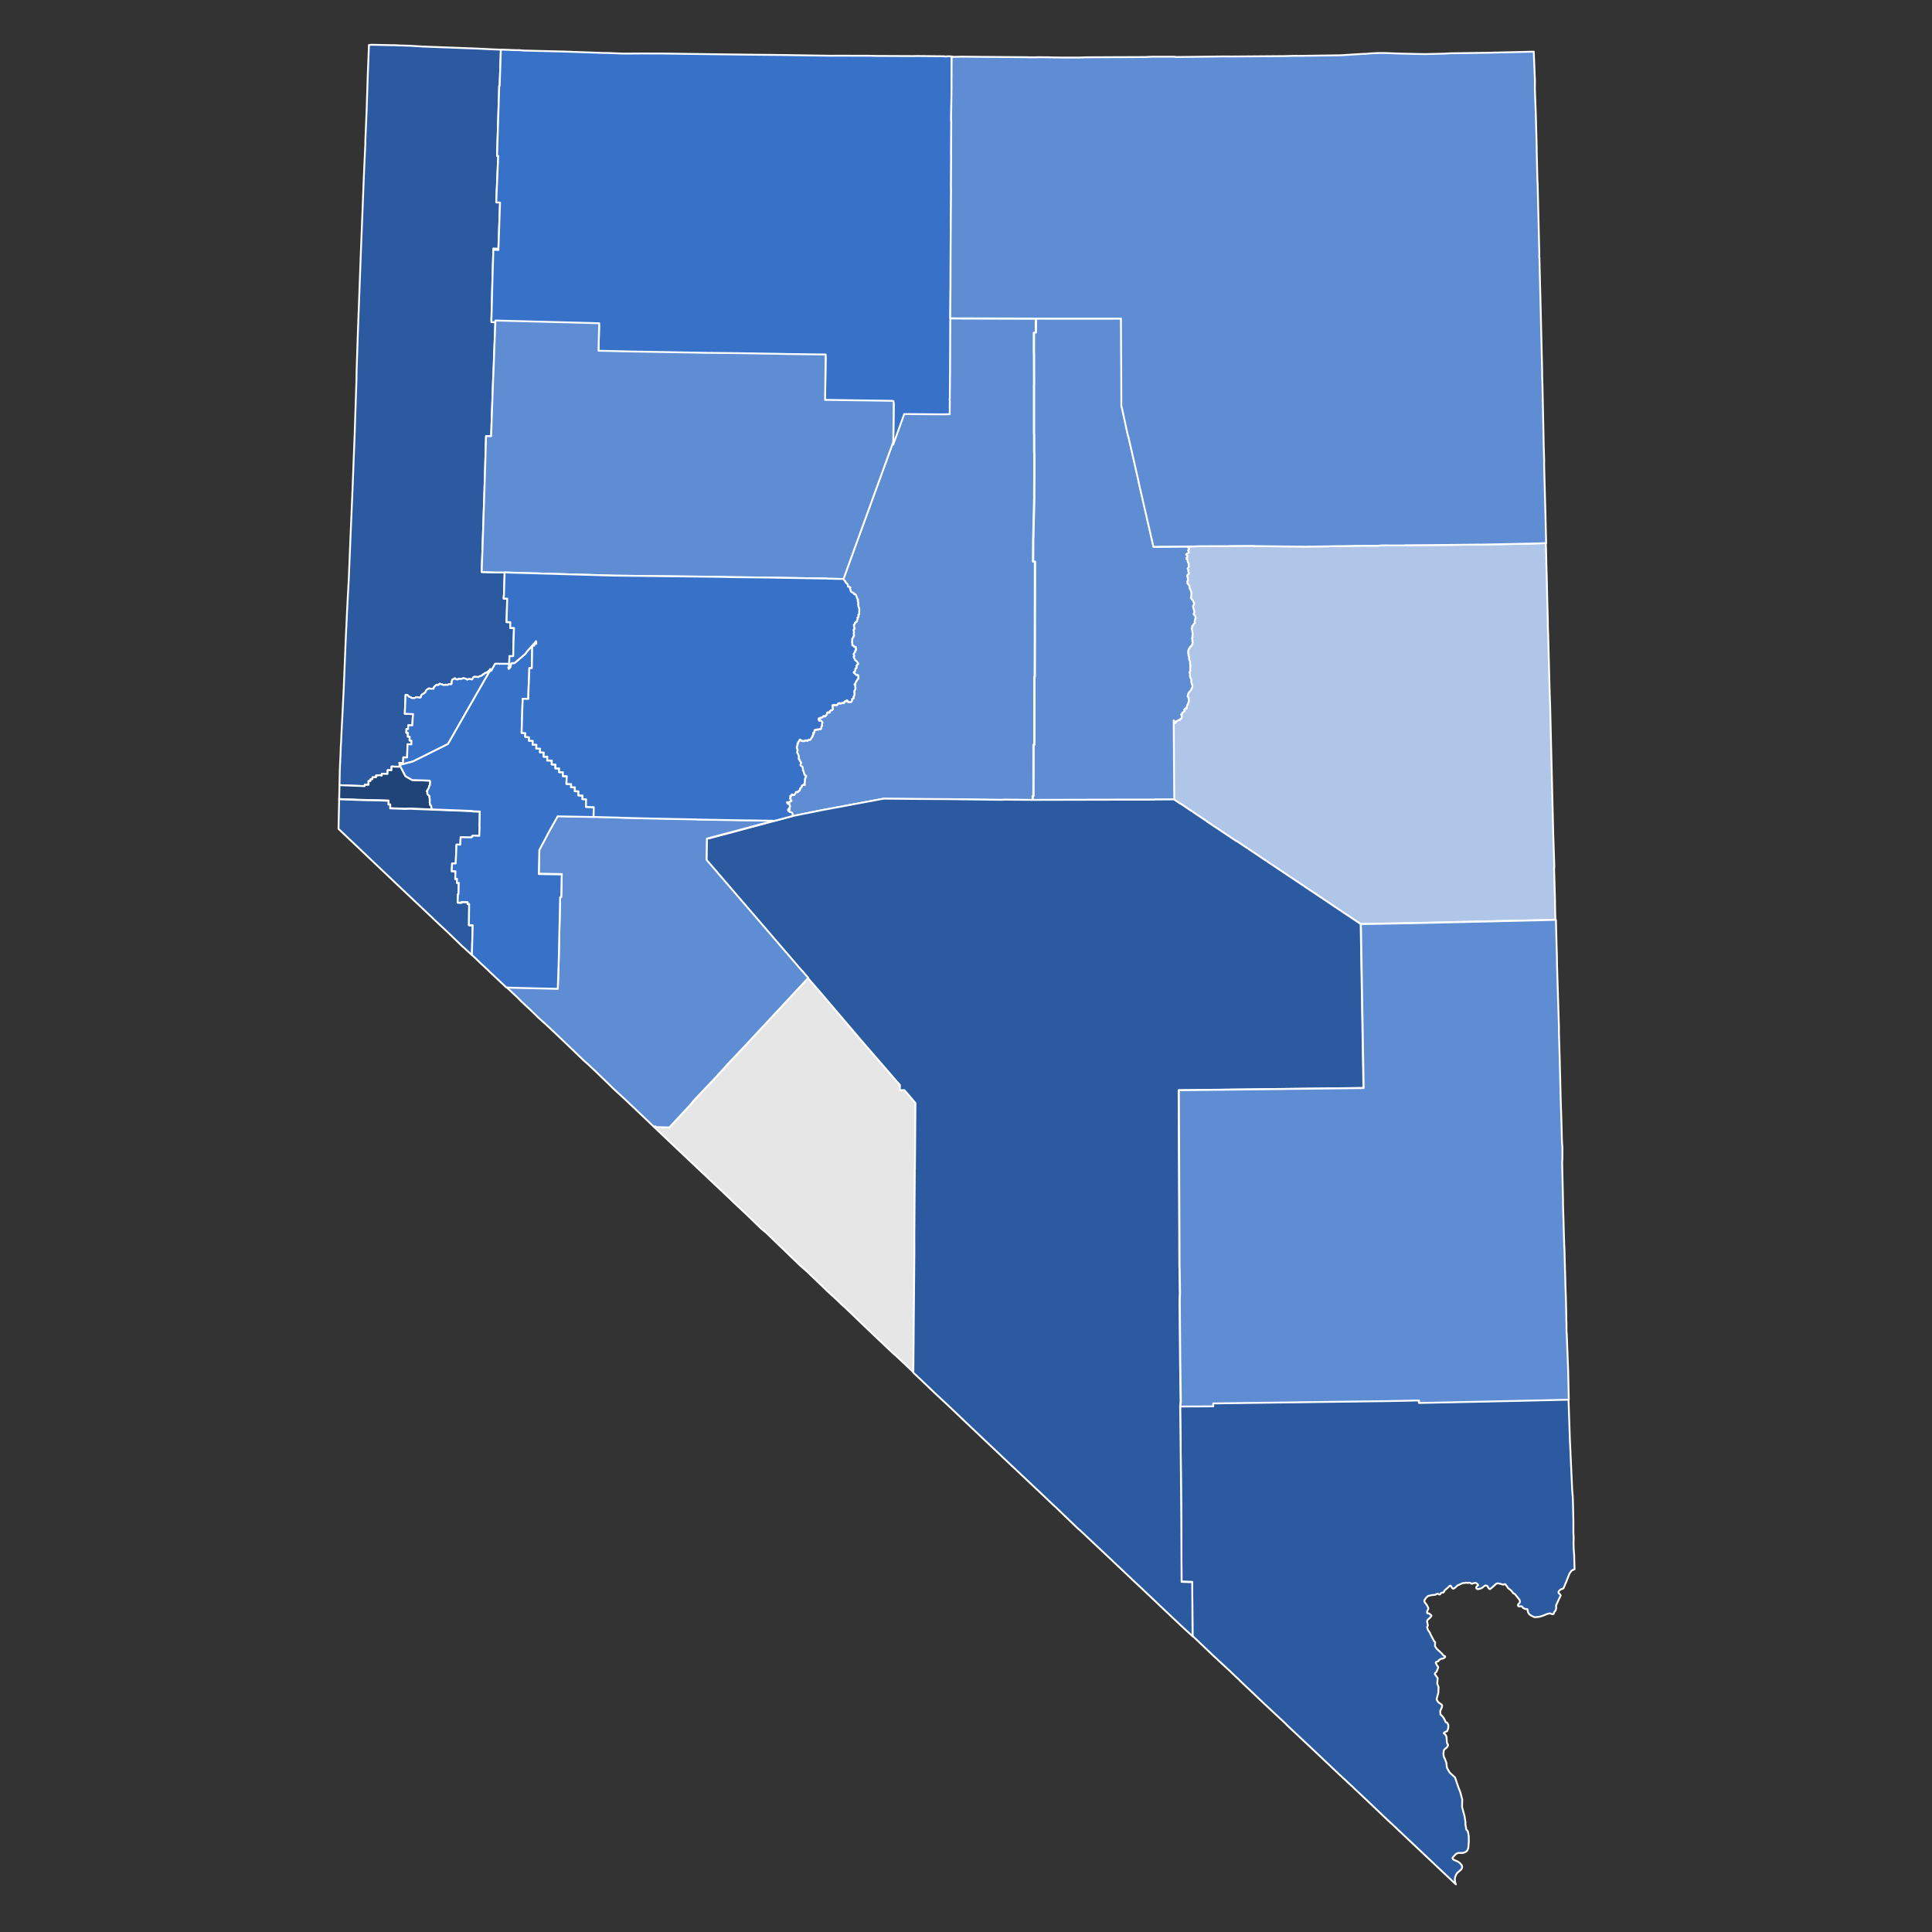
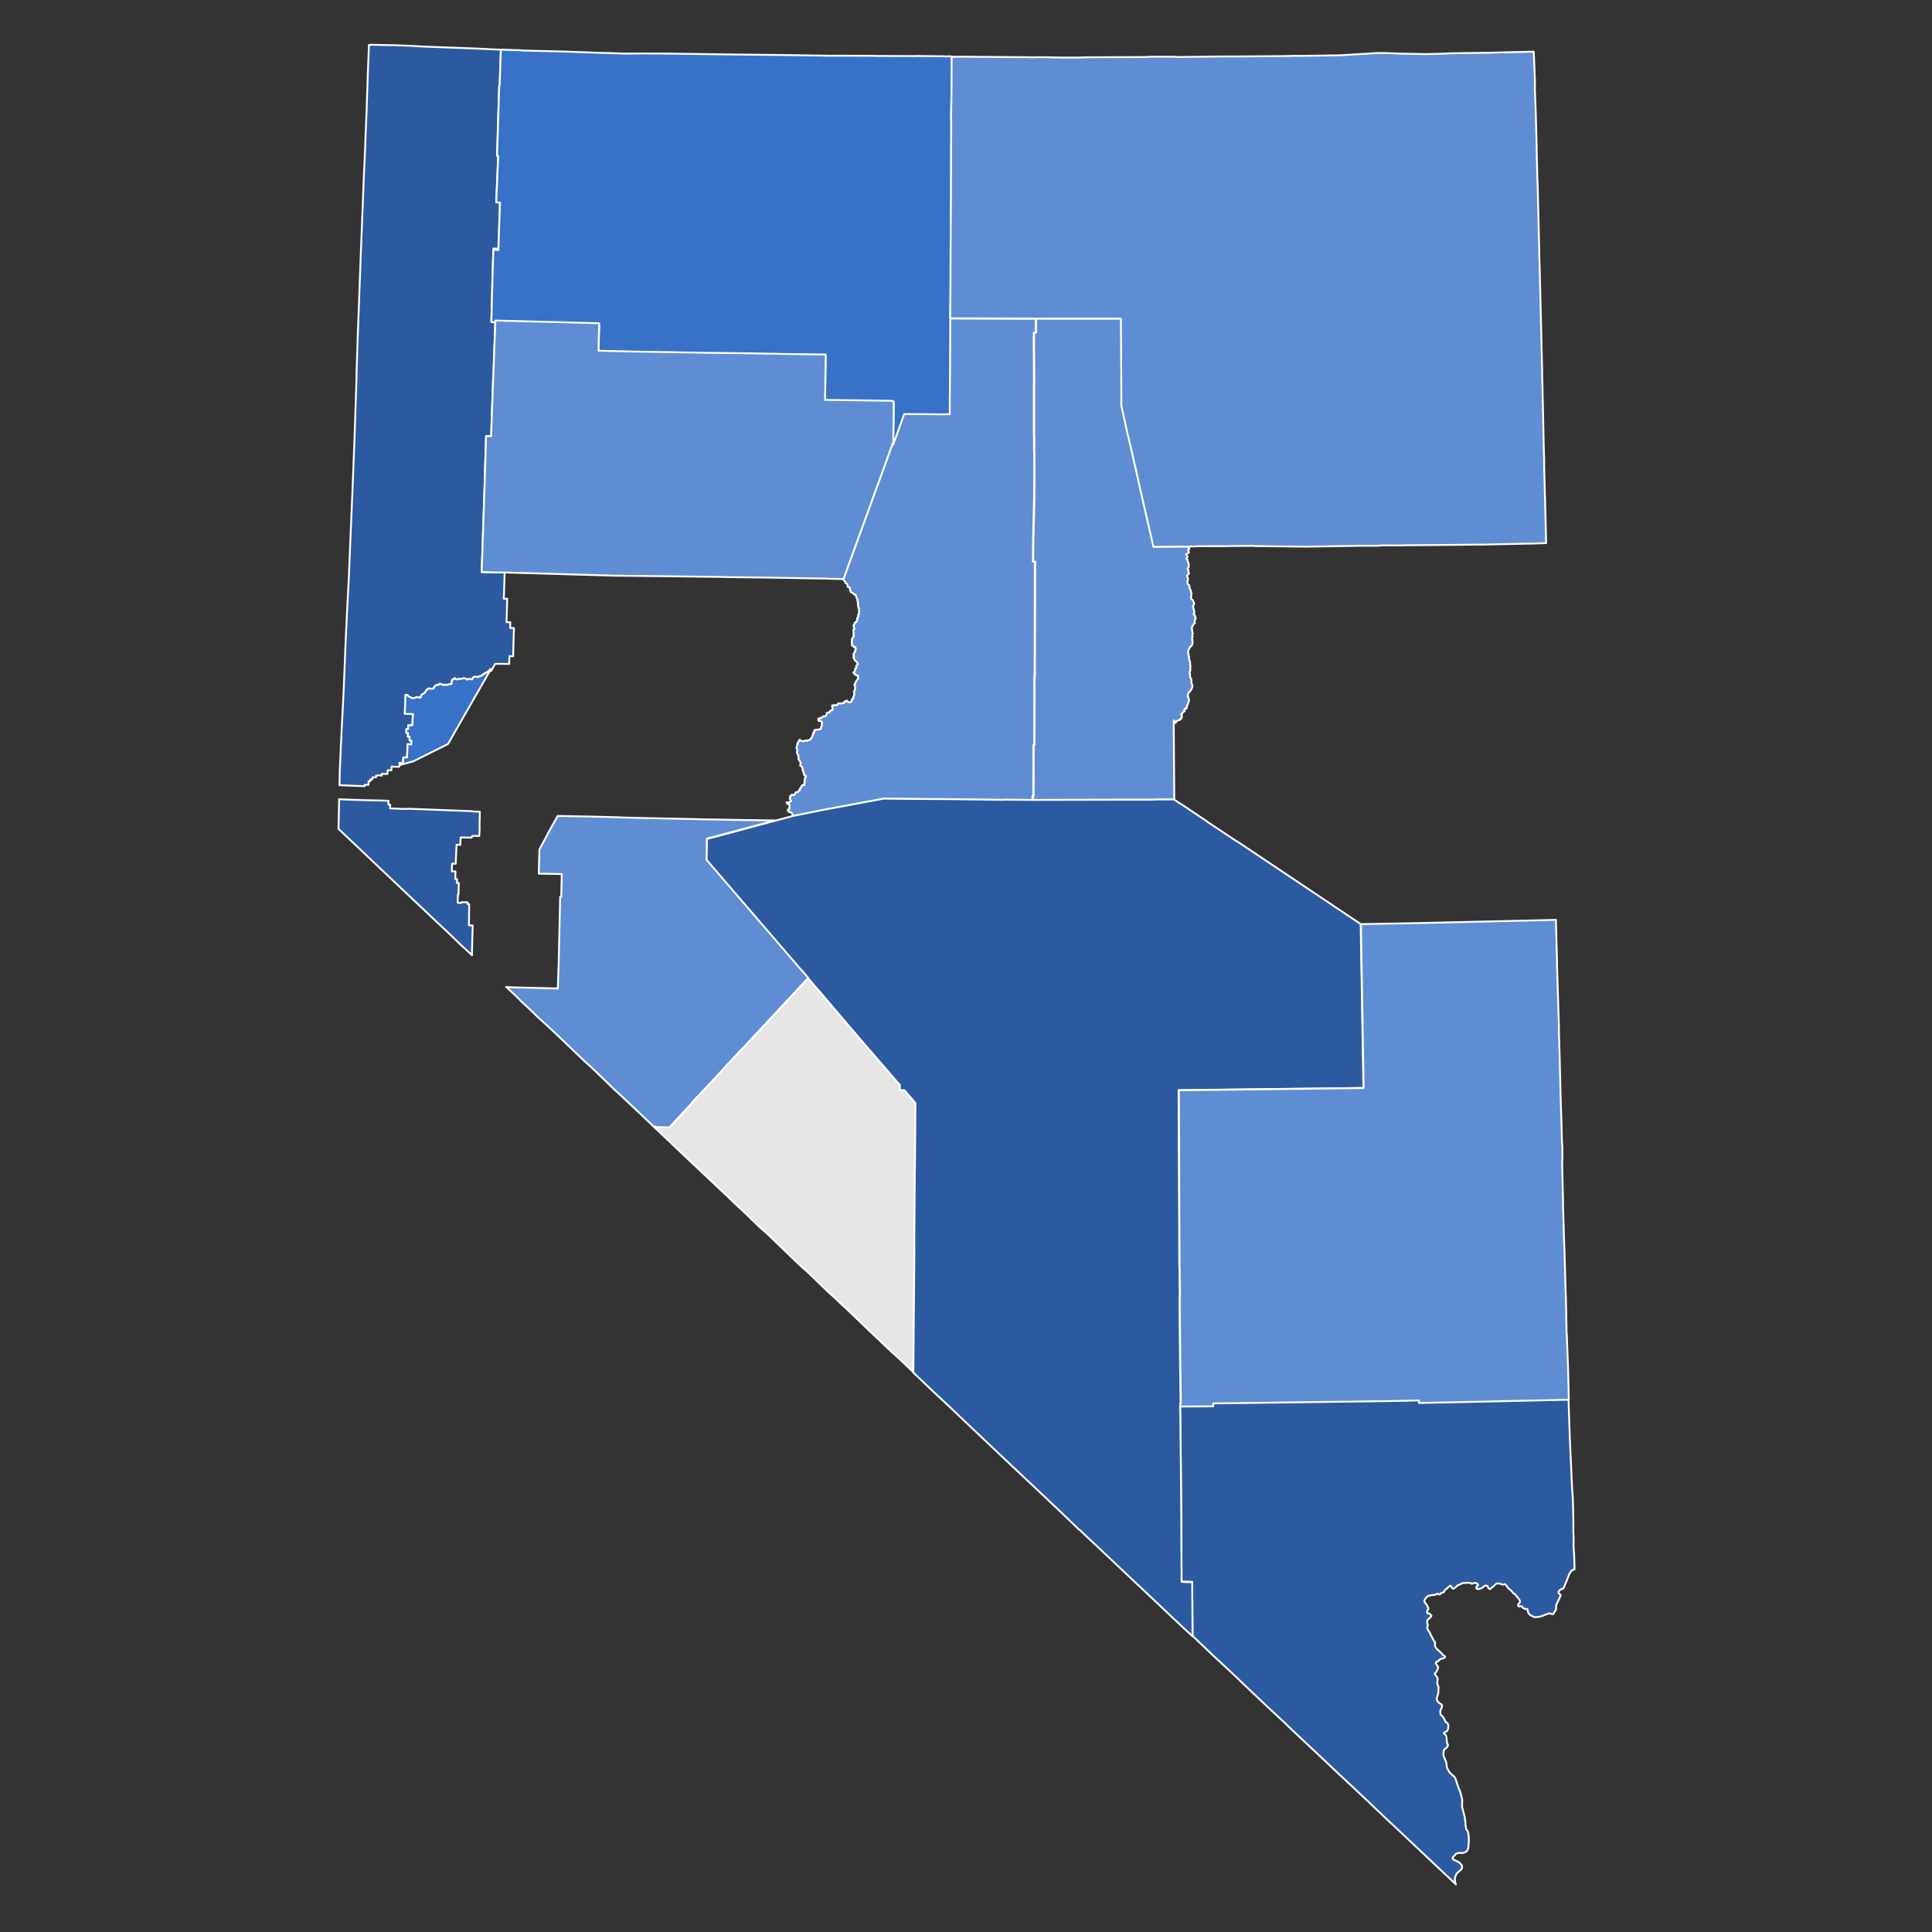
<svg xmlns="http://www.w3.org/2000/svg" xmlns:ns1="http://sodipodi.sourceforge.net/DTD/sodipodi-0.dtd" xmlns:ns2="http://www.inkscape.org/namespaces/inkscape" version="1.1" width="744" height="744" viewBox="0 0 744 744" xml:space="preserve" id="svg1167" ns1:docname="2014_Nevada_gubernatorial_election_results_map_by_county.svg" ns2:version="0.92.3 (2405546, 2018-03-11)">
  <rect x="0" y="0" width="744" height="744" fill="#333333" stroke="none" />
  <ns1:namedview id="namedview1169" pagecolor="#ffffff" bordercolor="#000000" borderopacity="0.25" ns2:showpageshadow="2" ns2:pageopacity="0.0" ns2:pagecheckerboard="0" ns2:deskcolor="#d1d1d1" showgrid="false" ns2:zoom="1.3293607" ns2:cx="380.43304" ns2:cy="402.02027" ns2:window-width="2042" ns2:window-height="1937" ns2:window-x="1742" ns2:window-y="0" ns2:window-maximized="1" ns2:current-layer="svg1167" />
  <desc id="desc1110">Created with Fabric.js 3.5.0</desc>
  <defs id="defs1112">
</defs>
  <g transform="matrix(0.3 0 0 0.3 530.401 632.24)" id="518703" style="fill:#2c5aa0;fill-opacity:1">
    <path style="stroke:rgb(255, 255, 255);stroke-width:2.362;stroke-dasharray:none;stroke-linecap:square;stroke-dashoffset:0;stroke-linejoin:round;stroke-miterlimit:4;is-custom-font:none;font-file-url:none;fill:#2c5aa0;fill-rule:evenodd;opacity:1;fill-opacity:1" transform=" translate(-1768.155, -2083.565)" d="m 1515 1781 l 15.32 -0.12 l 0.28 0.02 l 26.58 -0.16 l -0.06 -3.75 l 211.9 -2.83 l 6.6 -0.06 l 34.44 -0.66 l 0.82 -0.06 l 10.41 -0.2 l 0.12 3.23 l 68.46 -1.44 l 92.69 -2.04 l 17.54 -0.46 l 12.49 -0.26 l 0.98 -0.02 l 0.29 8.48 v 0.02 l 0.11 3.35 l 0.09 2.75 v 0.05 l 0.31 9.02 l 0.94 28.15 l 0.78 16.54 l 0.3 6.58 l 1.9 41.61 l 0.72 8.84 l 0.37 10.56 l 0.44 19.79 l 0.01 16.04 l 0.32 5.47 l -0.15 7.97 l 0.17 6.19 l 0.32 4.62 l 0.33 4.21 l 0.49 18.02 l -3.72 1.69 l -2.75 3.75 l -3.86 9.88 l -3.61 8.59 l -1.28 1.26 l -2.3 0.56 l -2.07 1.66 l -0.97 1.53 l 0.04 1.6 l 1.32 1.09 l 1.48 1.95 l -2.38 4.97 l -3.62 7.92 l 0.19 3.61 l -0.83 2.83 l -1.95 2.46 l -0.46 1.92 l -1.39 0.54 l -3.77 -1.27 l -3.7 1.06 l -4.39 1.82 l -4.7 1.53 l -5.34 0.58 l -1.51 -0.06 l -3.83 -1.79 l -2.43 -1.71 l -1.01 -1.12 l -1.22 -2.65 l 0.06 -1.39 l -0.58 -1.52 l -0.84 -0.32 l -1.16 0.27 l -0.56 -0.17 l -2.94 -1.33 l -0.73 -1.32 l -0.7 -0.54 l -1.05 -0.38 l -2.38 0.19 l -0.94 -0.21 l -0.47 -0.45 l -0.24 -0.49 l 0.01 -0.51 l 0.49 -1.39 l 1.32 -1.23 l 0.85 -2 l -0.81 -2.31 l -6.14 -7.59 l -1.61 -0.39 l -0.75 -1.21 l -2.18 -2.65 l -3.87 -3.04 l -2.03 -3.05 l -1.68 -2.02 l -0.88 0.06 l -0.35 0.03 l -1.31 0.57 l -4.64 -1.39 l -2.94 -0.34 l -1.66 0.67 l -3.18 3.04 l -4.43 3.71 l -0.93 -0.13 l -1.38 -1.63 l -1.26 -2.35 l -1.96 -0.51 l -1.37 0.3 l -4.06 3.18 l -4.07 1.13 l -1.61 -0.16 l -1.04 -0.89 l -0.23 -1.12 l 0.53 -1.05 l 1.06 -1 l 0.77 -0.5 l 0.01 -0.85 l -0.23 -0.43 l -1.96 -1.71 l -1.69 -0.32 l -3.95 1.11 l -0.95 -0.08 l -0.17 -0.41 l -1.74 -0.8 l -1.09 -0.01 l -1.49 0.42 l -1.82 -0.52 l -1.57 0.52 h -2.71 l -7.06 3.18 l -2.95 2.8 l -2.27 1.34 l -1.43 -0.65 l -1.69 -2.95 l -1.06 -0.42 l -7.08 6.26 l -1.05 2.17 l -0.59 0.5 l -2.05 0.15 l -0.87 0.64 l -1.24 1.45 l -0.79 0.26 l -0.66 -0.19 l -0.83 -0.55 l -0.98 -0.35 l -0.55 0.03 l -0.77 0.69 l -1.95 0.76 l -1.64 0.23 l -2.05 0.06 l -5.13 1.22 l -2.93 2.53 l -0.64 1.35 l -0.98 1.2 l -0.4 1.63 l 1.03 1.89 l 2.19 2.81 l 2.01 4.02 l -0.1 1.39 l -0.96 1.73 l -0.56 1.25 l 0.15 1.94 l 0.58 0.77 l 1.17 -0.22 l 0.89 0.19 l 1.36 1.43 l 1.08 0.61 l 0.45 0.75 l -0.2 0.61 l -1.65 2.02 l -2.13 1.89 l -0.95 0.83 l -0.59 1.15 l -0.11 1.15 l 1.02 4.83 l -1.02 2.38 l 0.93 3.16 l 3 4.47 l 0.11 0.86 l 2.65 4.97 l 2.2 4.27 l 1.39 1.25 l -0.16 5.3 l 2.32 3.5 l 6.22 5.61 l 1.68 2.22 l 1.33 1.06 l 1.1 0.34 l 0.45 0.88 l -0.26 0.62 l -1.9 1.43 l -3.36 0.68 l -2.55 1.6 l -0.77 1.43 l -0.92 0.28 l -1.6 0.4 l -0.78 1.21 l 1.22 2.75 l 1.66 2.32 l 0.33 0.5 l -0.24 1.2 l -1.96 4.8 l -1.67 1.51 l -0.58 1.36 l 3.73 5.3 l -0.55 7.11 l 1.65 4.37 l -0.29 7.51 l -2.04 7.47 l -0.01 1.11 l 1.2 2.37 l 1.99 1.98 l 3.03 1.89 l 0.74 1.29 l -0.39 2.47 l -0.26 0.57 l -1.79 4.01 l 0.26 4.46 l 3.3 3.17 l 1.21 2.08 l 1.36 2.49 l 0.56 1.66 l 0.36 0.5 l 0.49 0.26 l 0.44 0.01 l 0.71 0.38 l 0.63 0.83 l 1.1 2.08 l -0.16 4.44 l -1.39 3.56 l -0.44 0.23 l -0.81 0.18 l -1.04 0.63 l -0.59 0.24 l -1.3 0.97 l -0.18 0.21 l -0.02 0.2 l 0.25 0.36 l 0.93 0.7 l 0.42 0.2 l 0.46 0.42 l 0.61 0.89 l 0.52 1.07 l 0.42 1.59 l 0.4 6.11 l 0.54 2.08 l 0.79 0.96 l 0.15 0.67 l -0.27 1.31 l -1.36 2.05 l -2.9 2.28 l -0.91 1.5 l -0.39 3.96 l -0.06 0.59 l 0.24 1.69 l 0.26 1.75 l 1.35 2.67 l 1.9 4.96 l 0.64 5.83 l 0.69 1.75 l 2.88 5.01 l 6.99 6.48 l 4.6 13.51 l 2.08 5.16 l 2.51 9.49 l -0.24 9.52 l 3.11 11.57 l 1.28 8.14 l -0.06 2.75 l 1.14 6.8 l 1.44 1.23 l 0.79 1.77 l 0.05 0.36 l 0.01 0.01 l 0.86 5.37 l 0.03 3.79 l 0.02 3.08 l -0.59 6.91 v 0.04 l -0.11 1.25 l -1.53 3.39 l -0.98 0.69 l -1.53 1.06 l -3.12 0.96 h -0.44 l -0.92 -0.01 l -2.48 -0.04 l -1.91 -0.02 l -2.75 1.19 l -1.34 1.46 l -2.56 2.78 l -0.64 1.37 l 0.9 1.43 l 0.23 0.35 l 2.03 0.9 l 3.64 1.61 l 2.63 1.83 l 1.35 1.55 l 1.03 1.19 l 0.55 2.09 l -0.16 1.47 l -0.82 1.79 l -2.87 2.54 l -0.03 0.02 l -2.65 2.34 l -0.89 1.53 l -0.53 0.91 l -1.17 3.12 l -0.26 2.64 l 0.44 3.75 l 0.02 0.19 l 0.93 2.32 l -5.74 -5.4 l -0.05 -0.05 l -6.06 -5.71 l -10.75 -10.14 l -25.55 -24.13 l -0.22 -0.2 l -12.44 -11.74 h -0.01 l -21.37 -20.2 l -0.03 -0.01 l -4.7 -4.27 l -28.48 -27.12 l -15.16 -14.22 l -1.37 -1.45 l -6.4 -5.81 l -5.59 -5.38 l -0.28 -0.16 l -3.7 -3.46 l -0.15 -0.06 l -18.05 -17.1 l -12.85 -12.18 l -9.02 -8.47 l -17.55 -16.47 l -6.77 -6.36 l -0.1 -0.09 l -0.68 -0.69 l -2.93 -2.74 l -0.43 -0.33 l -1.9 -2.12 l -24.4 -22.72 l -13.58 -12.86 l -19.74 -18.72 l -1.3 -1.23 l -0.43 -0.61 l -5.47 -5.04 l -0.14 -0.12 l -0.09 -0.09 l -5.8 -5.63 l -5.61 -5.15 l -0.06 -0.07 l -16.92 -15.68 l -2.04 -1.95 l -24.17 -23.04 l -0.27 -44.17 l -0.07 -8.29 l -0.01 -0.6 l -0.11 -16.38 l -1.38 0.01 l -12.24 -0.41 l -0.12 -24.83 l -0.25 -53.19 l -0.47 -59.09 l -0.34 -34.91 l -0.68 -53.11" stroke-linecap="round" id="path1116" />
  </g>
  <g transform="matrix(0.3 0 0 0.3 350.91 218.445)" id="139644" style="fill:#5f8dd3;fill-opacity:1">
    <path style="stroke:rgb(255, 255, 255);stroke-width:2.362;stroke-dasharray:none;stroke-linecap:square;stroke-dashoffset:0;stroke-linejoin:round;stroke-miterlimit:4;is-custom-font:none;font-file-url:none;fill:#5f8dd3;fill-rule:evenodd;opacity:1;fill-opacity:1" transform=" translate(-1169.8, -704.107)" d="m 1010 1006 l 0.77 -0.1 l 0.77 0.29 l 0.9 -0.16 l 0.89 0.24 l 0.2 -1.15 l 1.06 -0.63 l 1.13 -0.15 l 0.1 -0.16 l -0.68 -0.93 l -0.1 -0.5 l -0.7 -0.96 l -0.57 -0.3 l -0.1 -0.72 l 0.54 -0.36 l 0.59 -0.744 l -0.74 -1.254 l 0.03 -0.507 l 1.08 0.151 l 0.71 -0.825 l -0.02 -0.768 l 0.66 -0.611 l 0.5 0.108 l 1.05 0.694 l 0.37 0.061 l 1.06 -0.255 l 0.55 -0.85 l 0.81 -0.891 l 0.09 -0.835 l 0.75 -1.005 l 0.66 -0.25 l 0.91 0.183 l 0.31 -0.131 l 0.49 0.301 l 0.73 -0.78 l 0.04 -0.609 l 0.51 -0.513 l 1.22 -0.323 l -0.01 -0.745 l 0.21 -0.437 l -0.17 -1.21 l 0.69 -0.115 l 0.33 -0.606 l 1.36 -1.517 l -0.11 -0.882 l 0.3 -0.718 l 0.42 -0.3 l 1.23 -0.458 l 0.42 -0.311 l 0.75 0.212 l 0.97 0.012 l -0.63 -1.429 l 0.61 -1.358 l -0.3 -1.324 l 0.62 -0.997 l -0.37 -0.85 v -0.508 l 0.28 -0.798 l -0.05 -0.824 l 0.72 -0.635 l -0.03 -1.241 l 0.43 -0.164 l 0.46 -0.874 l -0.16 -0.578 l -0.45 -0.446 l -1.36 -0.468 l -0.19 -0.201 l -0.32 -1.358 l -0.52 -1.203 l 0.03 -0.789 l -0.45 -1.039 l 0.08 -0.264 l -1.06 -1.193 l 0.32 -0.96 l -0.17 -0.996 l -0.32 -0.527 l -0.21 -2.065 l -1.19 -0.888 l -1.03 -0.61 l -0.52 -0.705 l 0.27 -0.534 l 0.25 -1.679 l 0.57 -0.631 l -0.7 -1.021 l -0.14 -0.753 l -0.87 -0.651 l -0.21 -0.349 l -0.19 -1.358 l -0.5 -0.464 l -0.3 0.022 l -0.44 -0.671 l 0.32 -1.237 l 0.03 -0.71 l -0.31 -0.918 l 0.3 -0.47 l -0.14 -0.76 l -0.55 -0.576 l -0.02 -0.666 l -0.29 -0.41 l -0.17 -0.85 l -0.44 -0.208 l -0.46 -0.532 l -0.01 -0.994 l -0.19 -1.167 l 0.45 -0.582 l 0.38 -1.028 l -0.51 -0.572 l -0.06 -1.596 l -0.23 -0.36 l -0.62 -0.189 l 0.48 -1.6 l -0.34 -0.259 l 1 -1.841 l -0.22 -1.796 l 0.91 -0.516 l -0.06 -0.957 l 0.23 -0.861 l 0.78 -0.532 l 0.71 -1.343 l 0.01 -0.648 l 0.65 -0.484 l 0.32 -0.157 l 1.54 1.365 l 0.49 0.23 l 0.68 0.028 l 1.06 0.281 l 0.99 0.02 l 0.71 -0.21 l 1.13 -0.663 l 0.91 -0.025 l 1.37 0.249 l 0.5 0.385 l 0.55 -0.852 l 1.29 -0.462 l 0.46 0.178 l 1.36 -0.412 l 1.07 -1.168 l 0.06 -0.46 l 0.55 -1.066 l 0.62 -0.284 l 0.15 -0.605 l 0.56 -0.586 l -0.15 -0.983 l 0.46 -0.502 l 0.16 -0.604 l 0.67 -0.413 l 0.01 -0.485 l -0.37 -0.386 l -0.1 -0.76 l 0.26 -0.602 l 0.26 -0.18 l 1.14 -0.159 l 0.03 -0.969 l -0.17 -0.404 l 0.26 -0.638 l 0.08 -0.892 l 0.7 -0.514 l 1.18 0.04 l 0.3 -0.247 l 0.95 -0.073 l 0.63 -0.241 l 0.92 0.173 l 0.48 -0.189 l 0.41 0.142 l 1.11 -0.623 l 0.42 0.194 l 0.67 -0.015 l 0.86 -1.106 l -0.13 -1.577 l 0.77 -1.335 l 0.53 -0.346 l -0.31 -0.761 l 0.02 -0.862 l -0.15 -0.557 l 0.28 -1.185 l 0.52 -0.714 l -0.65 -0.757 l -0.67 -1.06 l -0.68 -0.429 l -1.15 -0.263 l -1.13 0.457 l 0.04 -0.473 l -0.47 -0.314 l -0.13 -0.55 l -0.29 -0.108 l -0.02 -0.697 l 0.33 -0.267 l -0.15 -0.859 l 1.47 0.174 l 0.74 -0.586 l 0.13 -0.553 l 0.64 -0.057 l 0.91 0.198 l 0.24 -0.375 l 0.66 -0.176 l 0.49 -0.403 l 0.45 -0.93 l 0.68 -0.367 l 1.3 0.136 l 0.23 0.267 l 0.77 -0.156 l 0.64 -0.482 l 0.34 -0.843 l 0.76 -0.603 l 0.17 -0.495 l 0.12 -2.003 l 0.79 -0.112 l 0.31 -0.388 l 0.29 0.178 l 0.53 -0.246 l 1.19 0.424 l 0.51 -0.269 l -0.19 -0.607 l 0.31 -0.393 l -0.11 -0.41 l 0.58 -0.418 l 0.04 -0.257 l 0.6 -0.63 l 1.86 -0.307 l 0.11 -0.57 l 0.73 -0.462 l 0.07 -0.94 l -0.51 -0.879 l 0.19 -1.073 l -0.18 -0.204 l 0.07 -1.074 l -0.43 -0.878 l 1.61 -0.284 l 0.47 0.039 l 0.55 -0.43 l 0.28 0.507 l 0.7 0.042 l 1.05 -0.223 l 1.17 -0.088 l 0.52 0.107 l 0.37 -0.903 l 0.93 -1.332 l 1.22 0.181 l 0.5 -0.464 l 0.52 -0.028 l 0.46 0.442 l 0.6 0.074 l 0.73 -0.227 l 0.5 -0.431 l 0.44 0.039 l 1.98 -0.314 l 0.55 0.476 l -0.05 -0.709 l 0.32 -0.742 l 0.79 -0.228 l -0.02 -0.543 l 0.53 -0.503 l 1.02 0.385 l 0.97 -1.413 l 0.88 0.722 l 1.16 1.606 l 0.5 0.209 l 1.29 -0.112 l 0.59 0.106 l 1.24 -0.524 l 0.4 -0.298 l 0.58 -0.867 l -0.14 -1.279 l 0.19 -1.039 l 0.81 -0.159 l 0.5 -0.532 l 0.65 -0.128 l 0.3 -1.24 l -0.64 -0.645 l 1.15 -1.264 l 0.09 -1.074 l -0.07 -0.672 l 0.45 -0.634 l 0.03 -0.571 l -0.56 -1.828 l 0.37 -1.045 l -0.27 -0.527 l 1 -1.337 l 0.19 -0.704 l 0.34 -0.535 l 0.16 -0.771 l -0.36 -0.673 l 0.24 -0.603 l -0.31 -0.471 l -0.19 -1.343 l 0.53 -1.305 l -1.43 -0.52 l 0.29 -0.266 l 1.16 -1.701 l 0.35 -1.37 l 0.42 -0.263 l 0.16 -0.6 l 0.71 -0.862 l 1.11 -1.928 l 0.81 -0.526 l 0.37 -0.565 l -0.36 -0.807 l 0.12 -1.07 l -0.28 -1.14 l 0.19 -0.5 l -0.82 -0.645 l -0.39 0.464 l -0.44 0.029 l -0.98 -0.48 l -0.44 -0.473 l -0.17 -0.504 l -0.62 0.093 l -0.2 -0.571 l -0.69 -0.711 l -0.93 -0.512 l -0.22 -0.805 l 0.1 -0.368 l 0.47 -0.362 l 0.73 -0.159 l 0.37 -0.933 l 0.53 -0.597 l -0.3 -1.113 l 0.03 -0.673 l 0.29 -0.67 l 0.99 -0.292 l 0.48 -0.365 l -0.07 -1.246 l 0.29 -0.434 l -0.54 -0.174 l -0.07 -0.842 l 0.71 -0.666 l 0.34 -0.871 l 1.21 -0.593 l 0.18 -0.436 l -0.04 -0.74 l -0.62 -0.41 l -0.28 -0.71 l -1.18 -1.728 l -0.52 -0.173 l -1.13 -0.819 l -0.61 -1.016 l 0.05 -0.437 l -0.28 -0.642 l -0.28 -0.104 l -0.49 -0.947 l -0.2 -0.742 l -0.36 -0.475 l 0.84 -0.799 l 0.12 -0.671 l -0.36 -0.946 l -0.39 -0.105 l -0.17 -0.978 l 0.21 -0.536 l 1.14 -1.805 l 0.44 -0.197 l 0.3 -1.141 l -0.15 -0.708 l 0.64 -0.734 l 0.46 -0.163 l -0.28 -0.373 l 0.54 -1.61 l -0.65 -0.41 l -0.09 -0.506 l 0.19 -1.276 l -0.73 0.329 l -0.85 -0.345 l -0.37 0.164 l -0.56 -0.813 l -0.18 -0.675 l -0.72 -0.142 l -0.26 -0.407 l -0.57 0.196 l -0.28 -0.306 l 0.17 -1.31 l -0.05 -0.875 l -0.33 -0.61 l 0.09 -0.773 l -0.28 -0.776 l 0.32 -0.569 l -0.1 -0.707 l 0.32 -0.703 l -0.35 -1.114 l 0.48 -0.803 l -0.18 -0.507 l 1.42 -1.734 l -0.07 -0.707 l 0.52 -0.163 l -0.07 -0.708 l 0.63 -0.8 l -0.68 -1.486 l 0.14 -1.275 l 0.37 -0.769 l -0.69 -2.998 l -0.02 -0.37 l 0.44 -0.129 l -0.02 -0.672 l 0.73 -0.497 l 0.36 0.004 l -0.07 -0.773 l -0.81 -1.722 l -0.09 -0.841 l 0.31 -0.266 l -0.47 -1.687 l 0.62 -0.193 l 0.71 -0.9 l -0.06 -1.378 l 0.85 -0.192 l 0.17 -0.872 l 0.44 0.005 l 1.43 -0.657 l 0.19 -0.805 l -0.28 -0.54 l 0.66 -1.505 l 0.45 -0.432 l -0.64 -1.049 l 0.14 -0.805 l 0.5 -0.297 l 0.41 0.038 l 0.14 -0.637 l 0.49 -0.331 l -0.17 -1.043 l -0.35 -1.247 l 0.7 -0.026 l 0.66 -0.766 l -0.05 -1.076 l -0.28 -0.406 l 0.32 -0.803 l -0.04 -1.109 l -0.2 -0.439 l 0.3 -1.24 l -0.01 -1.445 l -0.33 -0.81 l 0.16 -0.569 l -0.41 -0.139 l -0.27 -1.313 l -0.41 -0.845 l 0.04 -1.612 l -0.33 -0.306 l -0.09 -1.58 l 0.61 -0.867 l -0.45 -1.349 l -0.49 -0.509 l -0.23 -0.607 l 0.3 -0.804 l 0.39 -0.567 l -0.69 -0.309 l -0.18 -0.977 l -0.35 -0.776 l -0.51 -0.51 l -0.05 -0.538 l -0.35 -0.776 l 0.16 -0.536 l -0.33 -0.441 l -0.25 -1.044 l -0.41 -0.172 l -0.28 -0.742 l -0.41 -0.441 l -0.98 0.292 l -0.42 -0.139 l -0.19 -0.741 l -0.41 -0.341 l -0.46 -0.71 l -0.31 0.063 l -2.01 -1.147 l -0.41 0.012 l -0.18 -0.673 l -0.71 -0.848 l 0.19 -0.771 l -0.2 -0.506 l -0.69 -1.016 l -0.06 -1.244 l 0.52 -0.767 l -1 -0.683 l -0.9 -0.245 l -0.44 0.062 l -0.88 -0.412 l 0.02 -1.613 l -0.2 -0.742 l -1.09 -1.692 l -0.72 -0.176 l -1.25 -1.492 l 0.27 -0.804 l -0.7 -0.377 l -1.68 -2.001 l -0.25 -0.749 l 16.36 -45.18 l 19.88 -54.64 l 4.47 -12.4 l 2.95 -8.171 l 0.33 -0.712 l 19.84 -54.73 l 14.12 -38.98 l 49.98 0.386 l 4.2 -0.181 l 4.23 -0.007 v -1.444 l 0.1 -15.87 l -0.28 -1.616 l 0.3 -1.475 l 0.15 -18.67 l 0.03 -0.455 l -0.03 -0.953 l 0.02 -6.717 l 0.08 -0.806 l 0.29 -71.65 l 0.06 -0.421 l 1.1 -0.016 l 3.35 0.035 l 105.5 0.28 l -0.09 17.94 l -2.48 0.187 l -0.06 23.63 l 0.15 4.409 l 0.12 38.03 l -0.12 0.683 l -0.01 62.18 l 0.2 2.199 l 0.07 21.41 l 0.23 3.91 l -0.02 20.1 v 4.981 l -0.15 28 l 0.07 0.938 l -0.14 5.196 l -0.81 32.73 l -0.31 13.59 l -0.13 1.998 l -0.2 29.23 l 0.03 0.567 l 2.48 0.013 l -0.07 39.6 l 0.02 0.295 l -0.24 107.4 l -0.48 0.001 l -0.04 50.9 l -0.03 36.03 l 0.11 0.72 l -1.14 -0.004 l -0.13 66.03 l -1.02 0.03 l 0.01 4.932 l -36.12 -0.33 l -3.08 0.24 l -19.93 -0.24 l -48.92 -0.65 l -42.65 -0.24 l -40.43 -0.39 l -76.4 14.21 l -0.69 0.09 l -39.24 7.89 l -0.44 -0.32 l 0.24 -0.25 l -0.29 -0.56 l -0.27 -1.54 l -0.6 -1.05 l -0.57 -0.56 l -1.61 -0.74 l -1.08 -0.02 l -1.2 -1.31 l -0.37 0.06 l -0.27 -0.85 l -0.23 -0.17 l 0.17 -0.88 l 0.44 -0.35 l 0.74 0.56 l 0.43 0.07 l 0.42 -0.27 l 0.08 -0.68 l -0.26 -0.44 l -0.68 -0.38 l 0.75 -0.66 l 0.26 -0.49 l -0.26 -0.45 l 0.61 -0.64 l -0.03 -0.89 l -0.59 -0.99 l -0.27 -1.51 l -0.95 0.07 l -0.78 -0.1 l -1.1 -1.03 l -0.02 -0.78 l -0.22 -0.41" stroke-linecap="round" id="path1119" />
  </g>
  <g transform="matrix(0.3 0 0 0.3 525.364 282.471)" id="401158" style="fill:#afc6e9;fill-opacity:1">
-     <path style="stroke:rgb(255, 255, 255);stroke-width:2.362;stroke-dasharray:none;stroke-linecap:square;stroke-dashoffset:0;stroke-linejoin:round;stroke-miterlimit:4;is-custom-font:none;font-file-url:none;fill:#afc6e9;fill-rule:evenodd;opacity:1;fill-opacity:1" transform=" translate(-1751.365, -917.559)" d="m 1506 900.5 l 0.8 1.001 l 0.28 1.878 l 0.46 0.416 l 0.8 0.186 l 0.6 -1.172 l 0.31 -1.249 l 0.98 -0.246 l 0.58 -0.379 l 1.07 -0.247 l 0.92 -0.812 l 1.36 0.091 l 0.21 -1.207 l 1.24 -0.258 l 0.59 -1.326 l 0.11 -1.062 l 0.26 -0.499 l -0.02 -0.384 l -0.55 -0.968 l -0.44 -1.137 l 0.01 -0.362 l 1.03 -0.324 l 0.37 -0.285 l 0.09 -0.769 l -0.19 -0.597 l 0.9 -0.549 l 0.71 -0.197 l 0.68 -0.977 l 0.99 -0.313 l 0.2 -0.663 l -1.06 -1.001 l 0.7 -0.697 l 0.5 -0.942 l 1.78 0.068 l 0.38 -0.467 l 0.18 -0.441 l -0.7 -0.646 l 0.86 -0.63 l 0.21 -1.784 l 0.17 -0.622 l 0.49 -0.57 l 0.99 -2.809 l 0.62 -1.517 v -0.653 l 0.32 -0.918 l -0.48 -0.918 l -0.21 -1.305 l -0.08 -1.363 l -0.97 -0.563 l -0.3 -0.808 l 0.61 -1.439 l 0.01 -0.89 l 0.66 -1.688 l 0.39 -0.715 l 0.85 -0.687 l 0.54 -0.852 l 1.16 -1.142 l 0.63 -1.191 l 0.18 -0.972 l 0.65 -0.459 l 0.04 -0.688 l 0.41 -0.715 l 0.2 -1.153 l -0.18 -0.595 l 0.12 -0.542 l -0.31 -1.18 l -0.49 -0.49 l -0.49 -2.057 l -0.18 -1.328 l 0.25 -0.973 l -0.26 -0.537 l 0.03 -1.286 l -0.09 -0.528 l -0.9 -1.157 l -0.48 -1.181 l -0.23 -1.94 l 0.13 -1.13 l -0.14 -1.263 l -0.56 -1.429 l 0.21 -1.097 l 0.42 -0.659 l 0.48 -1.518 l -0.07 -0.937 l -0.22 -0.517 l 0.3 -0.861 l -0.35 -1.001 l 0.41 -0.986 l 0.04 -0.565 l -0.35 -0.968 l 0.08 -0.882 l -0.13 -1.308 l -0.17 -0.303 l 0.15 -1.808 l -0.44 -1.509 l -0.51 -1.181 l -0.53 -0.932 l 0.24 -2.429 l -0.12 -0.733 l -0.84 -1.629 l 0.41 -1.269 l -0.01 -0.35 l -0.74 -0.704 l -0.03 -0.327 l 0.1 -3.524 l 0.43 -1.088 l 0.13 -0.803 l 0.32 -0.376 l 0.3 -0.815 l 0.56 -0.266 l 0.27 -0.386 l 0.25 -1.188 l 0.34 -0.387 l 1.43 -0.692 l 0.19 -0.758 l 0.59 -0.851 l 0.58 -0.332 l -0.2 -1.182 l 0.19 -0.666 l 0.43 -0.658 l 0.09 -0.497 l -0.73 -1.582 l 0.53 -0.951 l -0.55 -0.671 l -0.05 -1.07 l -0.25 -1.372 l 0.82 -1.169 l -0.2 -0.753 l -0.16 -1.317 l 0.38 -0.905 l 0.1 -1.624 l -0.17 -0.753 l -0.47 -1.179 l 0.13 -0.88 l -0.37 -2.194 l -0.6 -1.2 l 0.54 -0.715 l 0.2 -1.14 l 0.06 -1.579 l 0.81 0.004 l 0.05 -0.451 l 1.28 -2.289 l 1.18 -0.519 l 0.21 -0.318 l -0.35 -1.292 l -0.08 -0.71 l 0.32 -1.513 l 0.19 -0.407 l -0.08 -1.025 l 0.95 -1.114 l -0.12 -1.283 l -0.37 -0.594 l -0.64 -2.101 l -0.22 -0.279 l -1.13 -0.688 l -0.22 -0.403 l 0.07 -0.598 l 0.66 -0.852 l -0.02 -0.519 l 0.34 -0.826 l -0.06 -0.439 l -0.47 -0.739 l 0.09 -0.712 l -0.09 -0.912 l -0.74 -1.39 l 0.15 -1.096 l -0.49 -0.411 l -0.2 -1.611 l 0.5 -1.607 l 0.76 -0.517 l 0.24 -1.483 l -0.14 -0.988 l -0.72 -0.645 l -0.22 -1.081 l -0.79 -1.885 l -0.91 -0.419 l -0.97 -1.387 l -0.34 -0.661 l -0.16 -0.596 l 0.29 -0.669 l 0.25 -2.18 l 0.19 -0.509 l -0.16 -0.991 l 0.24 -1.074 l -0.35 -1.316 l -0.14 -1.137 l -0.27 -0.55 l -0.85 -2.314 l -0.72 -0.939 l -0.22 -1.565 l 0.21 -0.769 l -0.87 -1.49 l -0.17 -1.013 l -0.88 -0.464 l -0.64 -0.522 l -0.31 -0.91 l 0.04 -1.366 l -0.39 -0.74 l 0.04 -0.248 l 1.07 -1.14 l 0.06 -0.384 l -0.28 -0.845 l 0.2 -2.088 l -0.69 -0.859 l -0.38 -1.393 l 0.06 -0.913 l 0.85 -1.239 l 1.23 -0.804 l 0.16 -0.892 l -0.33 -1.291 l -0.65 -1.063 l -0.06 -0.416 l 0.28 -1.21 l -0.14 -0.381 l -0.88 -1.387 l 0.94 -1.645 l 0.49 -0.4 l 0.26 -1.3 l -0.28 -1.055 l -0.04 -0.676 l 0.13 -1.444 l -0.98 -1.464 l 0.13 -0.486 l -0.62 -0.816 l 0.08 -1.364 l -0.26 -1.011 l -0.45 -0.716 l -0.86 -0.091 l -0.14 -1.384 l 0.92 -0.496 l 0.6 -0.672 l -0.29 -1.597 l -1.2 -1.168 l -0.36 -0.469 l 0.12 -0.34 l 1.3 -0.861 l 1.59 -0.752 l 0.42 -0.32 l 0.38 -0.613 l -0.83 -1.646 l -0.55 -0.557 l 0.78 -0.753 l 0.05 -0.497 l 0.72 -0.471 l 0.21 -0.363 l -0.08 -0.799 l -1.89 -1.316 l -0.68 -0.351 l -0.26 -0.543 l 11.71 -0.153 l 3.82 -0.207 l 38.39 -0.106 l 0.84 -0.17 l 13.64 -0.063 l 17.77 -0.126 l 0.58 0.28 l 65.22 0.765 l 30.95 -0.443 l 1.47 -0.103 l 27 -0.355 l 0.85 -0.052 l 0.91 0.037 l 2.01 -0.194 l 30.21 -0.083 l 5 -0.428 l 29.28 0.027 l -0.01 -0.226 l 7.5 -0.02 l 49.55 -0.379 l 39.7 -0.501 l 1.95 0.143 l 0.25 -0.075 l 61.37 -1.271 l 0.85 0.025 l 20.48 -0.653 l 0.1 4.268 l 0.15 2.125 l 0.5 22.76 l 0.37 11.16 l 0.13 5.479 l 0.55 25.02 v 0.02 l 0.76 28.55 l 0.1 9.026 l 0.19 4.954 l 0.26 6.712 l 0.29 11.63 l 1.57 61.14 l 0.55 14.37 l 3.99 166 l 1.43 42.58 l -0.1 0.84 l -0.24 0.43 l 1.22 41.96 l 0.03 6.97 l 0.44 17.41 l -28.59 0.78 l -0.47 -0.04 l -151.9 3.5 l -59.1 1.09 l -10.23 0.17 l -12.93 -8.65 l -19.53 -13.03 l -0.79 -0.39 l -2.38 -1.76 l -123.2 -82.42 l -0.45 0.01 l -37.18 -24.76 l -2.16 -1.65 l -31.26 -20.94 l -1.63 -0.91 l -8.2 -5.46 l -0.51 -71.58 l -0.02 -1.48 l -0.19 -28.54" stroke-linecap="round" id="path1122" />
-   </g>
+     </g>
  <g transform="matrix(0.3 0 0 0.3 164.327 159.993)" id="365611" style="fill:#2c5aa0;fill-opacity:1">
    <path style="stroke:rgb(255, 255, 255);stroke-width:2.362;stroke-dasharray:none;stroke-linecap:square;stroke-dashoffset:0;stroke-linejoin:round;stroke-miterlimit:4;is-custom-font:none;font-file-url:none;fill:#2c5aa0;fill-rule:evenodd;opacity:1;fill-opacity:1" transform=" translate(-547.8, -509.234)" d="m 436.3 962.7 l 0.24 -5.234 l 0.031 -0.681 l 0.41 -8.924 l 0.087 -1.904 l 0.035 -0.758 l 0.161 -3.504 l 0.214 -7.417 l 0.006 -0.168 l 0.057 -0.839 l 0.002 -0.035 l 0.339 -4.705 l 0.646 -14.91 l 0.244 -4.605 l 0.203 -3.831 l 0.799 -15.09 l 0.001 -0.024 l 0.304 -6.103 l 0.397 -7.98 l 0.127 -2.541 l 0.014 -0.288 l 0.005 -0.095 l 0.01 -0.201 l 0.133 -2.673 l 0.017 -0.355 l 0.485 -9.739 l 0.039 -0.78 l 0.035 -0.698 l 0.133 -3.315 l 0.783 -19.5 l 0.391 -9.723 l 0.195 -4.867 l 0.315 -7.838 l 0.008 -0.21 l 0.649 -16.16 v -0.001 l 0.195 -3.95 l 0.758 -15.36 l -0.017 -0.277 l 1.136 -23.7 l 1.301 -24.19 l 0.595 -11.07 l 1.572 -38.71 l 0.1 -1.826 l 0.17 -4.817 l 0.002 -0.066 l 0.474 -11.61 l 0.476 -10.9 l 1.517 -34.79 l 0.014 -0.359 l 0.75 -19.38 l 0.008 -0.197 l 1.062 -27.03 l 1.288 -32.77 l 2.434 -74.27 l 0.131 -9.719 l 0.332 -9.952 l 0.97 -29.02 l 0.02 -0.523 l 0.04 -1.898 l 1.731 -46.64 l 2.146 -57.81 l 4.172 -106.2 l 0.893 -19.46 l 0.94 -20.48 l -0.066 -2.065 l 1.754 -42.02 l 1.363 -42.03 l 1.57 -40.23 l 3.15 -0.318 l 27.77 0.587 l 0.789 -0.12 l 6.022 0.343 l 14.76 0.448 l 16.13 0.996 l 70.52 2.658 l 21.17 1.041 l 0.014 0.001 l 9.015 0.34 l -1.588 46.17 l -0.537 -0.016 l -2.789 89.55 l 1.497 -0.065 l -2.551 59.28 l 4.891 0.092 l -2.133 60.55 l -6.427 -0.392 l -1.121 36.81 l -1.415 55.52 l 5.144 0.164 l -0.112 1.158 l 0.125 0.689 l -0.074 0.382 l -2.566 68.48 l -0.198 1.971 l -1.915 53.62 l -0.275 8.612 l -0.434 13.59 l -6.534 -0.031 l -2.077 69.27 l -1.733 51.72 l -1.814 53.39 l 22.81 0.66 l 0.238 -0.157 l 6.441 0.134 l -0.879 28.64 l -0.279 2.453 l -0.092 2.458 l 4.53 0.132 l -0.869 30.06 l 4.865 0.134 l -0.202 7.313 l 4.874 0.12 l -0.707 21.99 l -0.285 14.22 l -4.848 -0.152 l -0.296 9.944 l -17.07 -0.097 l -0.345 -0.026 l -0.626 0.142 l -3.811 6.819 l -0.215 0.374 l -0.959 1.711 l -1.756 0.186 l 1.053 -1.834 l -0.663 -0.618 l -0.509 1.212 l -0.065 0.719 l -0.762 0.211 l -0.579 0.448 l -0.514 0.094 l -0.72 1.074 l -0.857 0.132 l -0.453 0.663 l -1.8 0.653 l -0.085 0.05 l -0.421 -0.155 l -0.003 0.073 l -0.606 0.473 l -1.053 1.311 l -0.899 -0.096 l -1.225 1.303 l -1.676 0.945 l -1.026 0.01 l -0.986 0.459 l -0.927 0.803 l -0.509 -0.002 l -1.323 -0.388 l -1.064 -0.025 l -1.187 0.116 l -0.667 -0.267 l -0.713 0.398 l -0.977 0.35 l -0.663 0.921 l -0.294 0.907 l -0.394 0.75 l -0.383 0.255 l -0.606 -0.052 l -0.787 -0.324 l -1.437 -0.222 l -2.037 0.098 l -0.592 0.357 l -0.193 0.342 l -0.665 0.007 l -0.732 -0.599 l -1.809 -0.874 l -2.234 -0.35 l -1.492 0.471 l -0.768 0.368 l -1.184 0.1 l -0.621 -0.098 l -0.97 0.177 l -0.89 -0.278 l -0.864 0.188 l -0.461 0.653 l -0.869 0.016 l -0.508 -0.25 l -0.602 -0.024 l -0.813 -0.318 l -0.134 -0.52 l -0.356 -0.351 l -0.916 0.052 l -1.344 1.085 l -0.777 0.417 l -0.633 0.082 l -0.292 1.136 l -0.07 0.95 l -0.253 -0.078 l -0.352 0.713 l 0.122 1.648 l 0.303 0.358 l -0.566 0.662 l -0.339 0.637 l -0.534 0.079 l -0.394 -0.518 l -1.298 0.161 l -1.191 0.3 l -0.683 0.657 l -0.444 0.201 l -1.18 -0.155 l -1.116 -0.331 l -0.281 0.379 l -0.646 -0.232 l -0.28 0.402 l -0.63 0.012 l -0.531 -0.334 l -0.624 -0.007 l -0.368 0.287 l -0.892 -0.641 l -1.123 -0.1 l -0.904 -0.268 l -0.743 -0.481 l -0.793 -0.136 l -0.514 0.22 l -0.442 0.7 l -1.085 0.927 l -0.406 0.019 l -0.761 -0.651 l -0.683 0.092 l -1.058 0.686 l -1.053 0.956 l -1.599 1.706 l -0.318 0.546 l 0.164 0.844 l -0.463 0.511 l -0.858 -0.253 l -0.84 0.021 l -1.08 0.208 l -0.941 -0.357 l -1.132 0.045 l -1 -0.231 l -0.887 0.831 l -0.936 0.223 l -1.563 1.595 l -0.418 0.749 l -0.213 0.772 l -0.506 0.847 l -0.645 0.704 l -0.729 0.201 l -0.686 0.831 l -1.38 0.51 l -1.02 0.779 l -0.832 1.292 l -0.209 1.618 l -0.831 0.852 l -1.1 0.092 l -0.911 -0.185 l -0.808 -0.522 l -0.833 0.191 l -0.468 -0.188 l -1.324 -0.039 l -0.94 0.779 l -1.437 0.585 l -1.104 -0.125 l -1.9 0.01 l -0.587 -0.243 l -0.875 -0.819 l -0.87 -0.358 l -1.084 -0.204 l -1.277 -1.056 l -0.642 -0.921 l -0.829 -0.536 l -1.92 -0.065 l -0.047 1.209 l -0.354 9.112 l -0.534 12.33 l -0.048 1.144 l 0.014 0.565 l 10.68 0.366 l -0.58 5.368 l -0.066 2.29 l -0.398 6.884 l -5.167 -0.3 l -0.244 4.998 l -2.135 -0.074 l -0.117 4.328 l -0.04 0.544 l 2.056 0.061 l -0.02 1.69 l -0.149 3.161 l 2.458 0.034 l -0.129 3.407 l -0.049 1.489 l 1.906 0.1 l 0.52 0.027 l -0.086 4.885 l -4.929 -0.208 l -0.54 14.9 l -0.07 2.151 l -4.821 -0.18 l -0.403 7.3 l -1.232 0.005 l -3.348 -0.176 l 0.274 2.801 l -0.77 2.187 l -7.248 -0.183 l -0.498 -0.114 l -1.859 -0.078 l -0.192 4.865 l -4.885 -0.154 l -0.174 4.883 l -7.31 -0.247 l -0.086 2.417 l -1.366 -0.191 l -0.059 0.009 l -0.313 -0.25 l -1.031 -0.135 l -2.097 0.095 l -0.011 0.3 l -2.404 -0.075 l -0.084 2.406 l -4.497 -0.15 l -0.081 2.56 l -2.451 -0.046 l -0.091 2.439 l -2.418 -0.05 l -0.071 4.869 l -3.583 -0.03 l -1.306 -0.071 l -0.064 1.813 l -0.485 -0.019 l -31 -1.225 l -0.845 -0.005 l 0.391 -17.61 l 0.027 -1.251 l 0.001 -0.009 l 0.006 -0.286 l 0.019 -0.866 l 0.046 -1.16" stroke-linecap="round" id="path1125" />
  </g>
  <g transform="matrix(0.3 0 0 0.3 429.104 215.366)" id="968113" style="fill:#5f8dd3;fill-opacity:1">
    <path style="stroke:rgb(255, 255, 255);stroke-width:2.362;stroke-dasharray:none;stroke-linecap:square;stroke-dashoffset:0;stroke-linejoin:round;stroke-miterlimit:4;is-custom-font:none;font-file-url:none;fill:#5f8dd3;fill-rule:evenodd;opacity:1;fill-opacity:1" transform=" translate(-1430.48, -693.844)" d="m 1326 997.8 l 1.02 -0.03 l 0.13 -66.03 l 1.14 0.004 l -0.11 -0.72 l 0.03 -36.03 l 0.04 -50.9 l 0.48 -0.001 l 0.24 -107.4 l -0.02 -0.295 l 0.07 -39.6 l -2.48 -0.013 l -0.03 -0.567 l 0.2 -29.23 l 0.13 -1.998 l 0.31 -13.59 l 0.81 -32.73 l 0.14 -5.196 l -0.07 -0.938 l 0.15 -28 v -4.981 l 0.02 -20.1 l -0.23 -3.91 l -0.07 -21.41 l -0.2 -2.199 l 0.01 -62.18 l 0.12 -0.683 l -0.12 -38.03 l -0.15 -4.409 l 0.06 -23.63 l 2.48 -0.187 l 0.09 -17.94 l 72.62 0.051 l 2.77 -0.007 l 33.79 -0.053 l 0.04 0.898 v 1.095 l 0.46 95.78 l 0.02 14.35 l 0.09 0.347 l 1.12 4.549 l 7.12 32.76 l 0.87 2.797 l 7.57 33.02 l 5.51 24.39 v 0.402 l 18.92 82.69 l 9.1 -0.159 l 33.7 -0.279 l 0.26 0.543 l 0.68 0.351 l 1.89 1.316 l 0.08 0.799 l -0.21 0.363 l -0.72 0.471 l -0.05 0.497 l -0.78 0.753 l 0.55 0.557 l 0.83 1.646 l -0.38 0.613 l -0.42 0.32 l -1.59 0.752 l -1.3 0.861 l -0.12 0.34 l 0.36 0.469 l 1.2 1.168 l 0.29 1.597 l -0.6 0.672 l -0.92 0.496 l 0.14 1.384 l 0.86 0.091 l 0.45 0.716 l 0.26 1.011 l -0.08 1.364 l 0.62 0.816 l -0.13 0.486 l 0.98 1.464 l -0.13 1.444 l 0.04 0.676 l 0.28 1.055 l -0.26 1.3 l -0.49 0.4 l -0.94 1.645 l 0.88 1.387 l 0.14 0.381 l -0.28 1.21 l 0.06 0.416 l 0.65 1.063 l 0.33 1.291 l -0.16 0.892 l -1.23 0.804 l -0.85 1.239 l -0.06 0.913 l 0.38 1.393 l 0.69 0.859 l -0.2 2.088 l 0.28 0.845 l -0.06 0.384 l -1.07 1.14 l -0.04 0.248 l 0.39 0.74 l -0.04 1.366 l 0.31 0.91 l 0.64 0.522 l 0.88 0.464 l 0.17 1.013 l 0.87 1.49 l -0.21 0.769 l 0.22 1.565 l 0.72 0.939 l 0.85 2.314 l 0.27 0.55 l 0.14 1.137 l 0.35 1.316 l -0.24 1.074 l 0.16 0.991 l -0.19 0.509 l -0.25 2.18 l -0.29 0.669 l 0.16 0.596 l 0.34 0.661 l 0.97 1.387 l 0.91 0.419 l 0.79 1.885 l 0.22 1.081 l 0.72 0.645 l 0.14 0.988 l -0.24 1.483 l -0.76 0.517 l -0.5 1.607 l 0.2 1.611 l 0.49 0.411 l -0.15 1.096 l 0.74 1.39 l 0.09 0.912 l -0.09 0.712 l 0.47 0.739 l 0.06 0.439 l -0.34 0.826 l 0.02 0.519 l -0.66 0.852 l -0.07 0.598 l 0.22 0.403 l 1.13 0.688 l 0.22 0.279 l 0.64 2.101 l 0.37 0.594 l 0.12 1.283 l -0.95 1.114 l 0.08 1.025 l -0.19 0.407 l -0.32 1.513 l 0.08 0.71 l 0.35 1.292 l -0.21 0.318 l -1.18 0.519 l -1.28 2.289 l -0.05 0.451 l -0.81 -0.004 l -0.06 1.579 l -0.2 1.14 l -0.54 0.715 l 0.6 1.2 l 0.37 2.194 l -0.13 0.88 l 0.47 1.179 l 0.17 0.753 l -0.1 1.624 l -0.38 0.905 l 0.16 1.317 l 0.2 0.753 l -0.82 1.169 l 0.25 1.372 l 0.05 1.07 l 0.55 0.671 l -0.53 0.951 l 0.73 1.582 l -0.09 0.497 l -0.43 0.658 l -0.19 0.666 l 0.2 1.182 l -0.58 0.332 l -0.59 0.851 l -0.19 0.758 l -1.43 0.692 l -0.34 0.387 l -0.25 1.188 l -0.27 0.386 l -0.56 0.266 l -0.3 0.815 l -0.32 0.376 l -0.13 0.803 l -0.43 1.088 l -0.1 3.524 l 0.03 0.327 l 0.74 0.704 l 0.01 0.35 l -0.41 1.269 l 0.84 1.629 l 0.12 0.733 l -0.24 2.429 l 0.53 0.932 l 0.51 1.181 l 0.44 1.509 l -0.15 1.808 l 0.17 0.303 l 0.13 1.308 l -0.08 0.882 l 0.35 0.968 l -0.04 0.565 l -0.41 0.986 l 0.35 1.001 l -0.3 0.861 l 0.22 0.517 l 0.07 0.937 l -0.48 1.518 l -0.42 0.659 l -0.21 1.097 l 0.56 1.429 l 0.14 1.263 l -0.13 1.13 l 0.23 1.94 l 0.48 1.181 l 0.9 1.157 l 0.09 0.528 l -0.03 1.286 l 0.26 0.537 l -0.25 0.973 l 0.18 1.328 l 0.49 2.057 l 0.49 0.49 l 0.31 1.18 l -0.12 0.542 l 0.18 0.595 l -0.2 1.153 l -0.41 0.715 l -0.04 0.688 l -0.65 0.459 l -0.18 0.972 l -0.63 1.191 l -1.16 1.142 l -0.54 0.852 l -0.85 0.687 l -0.39 0.715 l -0.66 1.688 l -0.01 0.89 l -0.61 1.439 l 0.3 0.808 l 0.97 0.563 l 0.08 1.363 l 0.21 1.305 l 0.48 0.918 l -0.32 0.918 v 0.653 l -0.62 1.517 l -0.99 2.809 l -0.49 0.57 l -0.17 0.622 l -0.21 1.784 l -0.86 0.63 l 0.7 0.646 l -0.18 0.441 l -0.38 0.467 l -1.78 -0.068 l -0.5 0.942 l -0.7 0.697 l 1.06 1.001 l -0.2 0.663 l -0.99 0.313 l -0.68 0.977 l -0.71 0.197 l -0.9 0.549 l 0.19 0.597 l -0.09 0.769 l -0.37 0.285 l -1.03 0.324 l -0.01 0.362 l 0.44 1.137 l 0.55 0.968 l 0.02 0.384 l -0.26 0.499 l -0.11 1.062 l -0.59 1.326 l -1.24 0.258 l -0.21 1.207 l -1.36 -0.091 l -0.92 0.812 l -1.07 0.247 l -0.58 0.379 l -0.98 0.246 l -0.31 1.249 l -0.6 1.172 l -0.8 -0.186 l -0.46 -0.416 l -0.28 -1.878 l -0.8 -1.001 l 0.19 28.54 l 0.02 1.48 l 0.51 71.58 l -24.53 0.15 l -0.36 0.21 l -32.33 0.01 l -28.55 0.07 l -95.68 0.21 l -0.01 -4.932" stroke-linecap="round" id="path1128" />
  </g>
  <g transform="matrix(0.3 0 0 0.3 302.115 452.524)" id="498231" style="fill:#e6e6e6;fill-opacity:1">
    <path style="stroke:rgb(255, 255, 255);stroke-width:2.362;stroke-dasharray:none;stroke-linecap:square;stroke-dashoffset:0;stroke-linejoin:round;stroke-miterlimit:4;is-custom-font:none;font-file-url:none;fill:#e6e6e6;fill-rule:evenodd;opacity:1;fill-opacity:1" transform=" translate(-1007.133, -1484.455)" d="m 841.6 1422 l 0.758 0.9 l 16.91 0.4 l 27.33 -29.48 l 0.388 -0.57 l 4.11 -5.01 l 29.39 -30.96 l 0.87 -1.14 l 8.469 -9.19 l 3.462 -4.02 l 0.243 -0.2 l 20.74 -21.99 l 0.307 -0.23 l 83 -89.13 l 16.95 19.59 l 46.98 55.15 l 11.41 13.29 l 22.78 26.29 l 16.24 18.82 l 0.42 0.53 l 0.75 0.64 l 2.24 2.6 l -0.05 0.34 l 0.04 0.35 l -0.09 5.95 l 5.79 -0.03 l 0.31 0.33 l 0.45 0.5 l 13.38 15.62 l 0.11 0.59 l -0.67 83.98 l -0.13 0.89 l -0.05 7.08 l -0.57 76 l 0.04 23.64 l -1.31 154 l -21.12 -19.99 l -5.65 -4.97 l -5.35 -5.06 l -23.98 -22.73 l -27.46 -26.37 l -5.61 -5.4 l -0.22 0.03 l -10.62 -10.08 l -10.77 -9.86 l -26.31 -25.35 l -8.42 -7.34 l -31.83 -30.68 l -8.823 -8.53 l -2.582 -2.5 l -7.585 -6.36 l -18.66 -18.16 l -0.089 -0.09 l -1.984 -1.85 l -14.89 -13.87 h 0.013 l -3.256 -3.3 l -5.323 -5.01 l -7.49 -7.05 l -39.36 -37.16 l -46.25 -43.8 l 2.625 -0.04" stroke-linecap="round" id="path1131" />
  </g>
  <g transform="matrix(0.3 0 0 0.302 277.876 95.155)" id="720994" style="fill:#3771c8;fill-opacity:1">
    <path style="stroke:rgb(255, 255, 255);stroke-width:2.362;stroke-dasharray:none;stroke-linecap:square;stroke-dashoffset:0;stroke-linejoin:round;stroke-miterlimit:4;is-custom-font:none;font-file-url:none;fill:#3771c8;fill-rule:evenodd;opacity:1;fill-opacity:1" transform=" translate(-926.315, -291.589)" d="m 633.4 294.9 l 6.427 0.392 l 2.133 -60.55 l -4.891 -0.092 l 2.551 -59.28 l -1.497 0.065 l 2.789 -89.55 l 0.537 0.016 l 1.588 -46.17 l 18.35 0.682 l 4.811 0.02 l 5.91 0.524 l 52.01 1.275 l 43 1.529 l 8.535 0.294 l 4.616 0.022 l 0.342 0.001 l 19.93 0.789 l 12.99 -0.079 l 10.77 -0.071 l 15.01 0.03 l 10.3 0.015 l 76.22 1.017 l 0.045 0.001 l 18.38 0.231 l 62.87 0.677 l 34.05 0.526 l 19.97 0.285 l 8.1 0.111 l 0.56 -0.116 l 2.64 0.009 l 20.84 0.058 l 21.87 0.04 l 9.9 0.223 l 46.71 0.207 l 4.96 -0.128 l 32.42 0.336 l 3.32 0.069 l 1.63 0.315 l 2.01 -0.293 l 3.69 0.021 l 1.98 0.19 l 0.02 0.004 l -0.13 10.62 l -0.05 16.44 l -0.05 0.538 l 0.04 13.88 l -0.03 0.397 l -0.55 37.36 l 0.11 3.656 l 0.09 1.041 l -0.19 42.05 l 0.07 0.834 l -0.25 41.21 l 0.16 1.916 l -0.24 24.13 l -0.42 58.03 l -0.1 42.03 l -0.37 41.91 l -0.06 0.421 l -0.29 71.65 l -0.08 0.806 l -0.02 6.717 l 0.03 0.953 l -0.03 0.455 l -0.15 18.67 l -0.3 1.475 l 0.28 1.616 l -0.1 15.87 v 1.444 l -4.23 0.007 l -4.2 0.181 l -49.98 -0.386 l -14.12 38.98 l 0.46 -32.9 l 0.14 -17.55 l -0.29 -2.048 l -2.11 -0.418 l -80.99 -1.159 l -4.71 -0.018 l 0.66 -48.73 l 0.11 -9.582 l -23.89 -0.234 l -4.6 -0.095 l -12.42 -0.143 l -6.7 -0.111 l -0.16 0.037 l -5.31 -0.136 l -12.32 -0.264 l -13.22 -0.161 l -0.155 -0.002 l -12.12 -0.222 l -0.164 -0.045 l -34.83 -0.481 l -28.35 -0.264 l -0.63 -0.047 l -90.88 -1.594 l -0.952 0.011 l -44.9 -1.066 l 0.889 -35.26 l -22.31 -0.628 l -110.4 -2.872 l -0.506 -0.054 l -5.144 -0.164 l 1.415 -55.52 l 1.121 -36.81" stroke-linecap="round" id="path1134" />
  </g>
  <g transform="matrix(0.3 0 0 0.3 398.536 468.834)" id="973857" style="fill:#2c5aa0;fill-opacity:1">
    <path style="stroke:rgb(255, 255, 255);stroke-width:2.362;stroke-dasharray:none;stroke-linecap:square;stroke-dashoffset:0;stroke-linejoin:round;stroke-miterlimit:4;is-custom-font:none;font-file-url:none;fill:#2c5aa0;fill-rule:evenodd;opacity:1;fill-opacity:1" transform=" translate(-1328.543, -1538.8)" d="m 907.4 1053 l 18.52 -4.98 l 0.508 -0.06 l 68.12 -18.28 l 23.56 -6.3 l 39.24 -7.89 l 0.69 -0.09 l 76.4 -14.21 l 40.43 0.39 l 42.65 0.24 l 48.92 0.65 l 19.93 0.24 l 3.08 -0.24 l 36.12 0.33 l 124.2 -0.28 l 32.33 -0.01 l 0.36 -0.21 l 24.53 -0.15 l 8.2 5.46 l 1.63 0.91 l 31.26 20.94 l 2.16 1.65 l 37.18 24.76 l 0.45 -0.01 l 123.2 82.42 l 2.38 1.76 l 0.79 0.39 l 19.53 13.03 l 12.93 8.65 l 1 59.57 l 2.3 138.1 l 0.21 12.77 l -237 2.86 h -0.2 l 0.48 114 l 0.42 112.9 l 0.19 2.29 l 0.44 31.32 l -0.34 8.48 l 0.64 80.37 l 0.74 50.07 l -0.62 6.6 l 0.68 53.11 l 0.34 34.91 l 0.47 59.09 l 0.25 53.19 l 0.12 24.83 l 12.24 0.41 l 1.38 -0.01 l 0.11 16.38 l 0.01 0.6 l 0.07 8.29 l 0.27 44.17 l -1.91 -1.82 l -11.02 -10.11 l -0.43 -0.41 l -5.04 -4.73 l -13.64 -12.88 l -3.56 -3.37 l -0.92 -0.88 l -31.46 -29.81 l -0.99 -0.85 l -3.11 -2.93 l -22.2 -20.97 l -16.7 -15.82 l -34.07 -32.05 l -1.22 -0.8 l -29.33 -28.26 l -3.44 -3.06 l -11.15 -10.67 l -45.58 -42.92 l -48.32 -45.75 l -10.4 -9.88 l -19.6 -18.66 l -17.08 -15.89 l -0.6 -0.56 l -17.5 -16.72 l -9.11 -8.62 l 1.31 -154 l -0.04 -23.64 l 0.57 -76 l 0.05 -7.08 l 0.13 -0.89 l 0.67 -83.98 l -0.11 -0.59 l -13.38 -15.62 l -0.45 -0.5 l -0.31 -0.33 l -1.82 0.01 l -3.97 0.02 l 0.09 -5.95 l -0.04 -0.35 l 0.05 -0.34 l -2.24 -2.6 l -0.75 -0.64 l -0.42 -0.53 l -16.24 -18.82 l -22.78 -26.29 l -11.41 -13.29 l -46.98 -55.15 l -16.95 -19.59 l -7.61 -8.88 h -0.24 l -77.64 -90.24 l -45.13 -52.51 l 0.492 -27.16" stroke-linecap="round" id="path1137" />
  </g>
  <g transform="matrix(0.3 0 0 0.3 148.421 303.15)" id="805563" style="fill:#214478;fill-opacity:1">
-     <path style="stroke:rgb(255, 255, 255);stroke-width:2.362;stroke-dasharray:none;stroke-linecap:square;stroke-dashoffset:0;stroke-linejoin:round;stroke-miterlimit:4;is-custom-font:none;font-file-url:none;fill:#214478;fill-rule:evenodd;opacity:1;fill-opacity:1" transform=" translate(-494.781, -986.515)" d="m 435.8 983.9 l 0.845 0.005 l 17.26 0.681 l 14.22 0.563 l 0.064 -1.813 l 1.306 0.071 l 3.583 0.03 l 0.071 -4.869 l 2.418 0.05 l 0.091 -2.439 l 2.451 0.046 l 0.081 -2.56 l 4.497 0.15 l 0.084 -2.406 l 2.404 0.075 l 0.011 -0.3 l 2.097 -0.095 l 1.031 0.135 l 0.313 0.25 l 0.059 -0.009 l 1.366 0.191 l 0.086 -2.417 l 7.31 0.247 l 0.174 -4.883 l 4.885 0.154 l 0.192 -4.865 l 1.859 0.078 l 0.498 0.114 l 7.248 0.183 l 0.77 -2.187 l 7.47 14.24 l 0.014 0.008 l 8.616 5.006 l 11.02 0.307 l 6.988 0.25 l 4.439 0.15 l 0.274 0.317 l -0.08 0.629 l 0.468 0.504 l 0.123 0.423 l -0.22 1.662 l -0.273 0.415 l 0.166 0.863 l -0.149 0.891 l -0.399 0.468 l -0.219 0.817 l -0.432 0.125 l 0.066 0.488 l -0.356 1.087 l 0.066 0.299 l -0.466 1.125 l -0.59 0.993 l -0.326 0.146 l -0.314 1.285 l -0.352 0.128 l -0.612 0.812 l 0.709 0.97 l -0.134 1.889 l 0.219 0.798 l 0.46 0.804 l 0.647 0.703 l 0.845 0.413 l 0.605 0.786 l 0.197 0.87 l -0.322 0.582 l 0.422 1.428 l 0.151 1.29 l -0.237 0.42 l 0.371 1.41 l -0.321 1.29 l 0.128 0.84 l -0.097 0.47 l 0.369 0.55 l -0.051 0.53 l 0.254 0.42 l -0.23 0.54 l 0.168 0.66 l 1.066 0.61 l 0.295 0.56 l 0.269 2.64 l 0.381 0.36 l -0.169 0.6 l -0.576 1 l -18.48 -0.69 l -2.462 -0.09 l -4.294 -0.23 l -3.044 -0.06 l -4.803 0.27 l -2.269 -0.07 l -2.569 -0.16 l -10.96 -0.4 l -0.707 -0.03 l -2.094 -0.08 l -0.944 0.02 l 0.021 -0.69 l 0.064 -2.02 l 0.071 -2.2 l -2.361 -0.07 l 0.127 -3.57 l 0.001 -0.02 l 0.03 -0.83 l 0.016 -0.45 l -1.341 -0.04 l -1.069 -0.04 l -0.7 -0.02 l -0.046 0.26 l -0.463 -0.27 l -1.221 -0.04 l -5.062 -0.15 l -1.307 -0.04 l -1.212 -0.03 l -4.076 -0.09 l -1.408 -0.04 l -2.222 -0.05 l -6.355 -0.11 l -5.754 -0.13 l -10.14 -0.34 l -9.061 -0.33 l -11.92 -0.44 l 0.394 -17.78" stroke-linecap="round" id="path1140" />
-   </g>
+     </g>
  <g transform="matrix(0.3 0 0 0.3 529.059 447.936)" id="568969" style="fill:#5f8dd3;fill-opacity:1">
    <path style="stroke:rgb(255, 255, 255);stroke-width:2.362;stroke-dasharray:none;stroke-linecap:square;stroke-dashoffset:0;stroke-linejoin:round;stroke-miterlimit:4;is-custom-font:none;font-file-url:none;fill:#5f8dd3;fill-rule:evenodd;opacity:1;fill-opacity:1" transform=" translate(-1763.68, -1469.155)" d="m 1516 1775 l -0.74 -50.07 l -0.64 -80.37 l 0.34 -8.48 l -0.44 -31.32 l -0.19 -2.29 l -0.42 -112.9 l -0.48 -114 h 0.2 l 237 -2.86 l -0.21 -12.77 l -2.3 -138.1 l -1 -59.57 l 10.23 -0.17 l 59.1 -1.09 l 151.9 -3.5 l 0.47 0.04 l 28.59 -0.78 l 0.88 35.05 v 0.02 l 0.31 8.45 l 0.04 1.33 l 0.23 14.72 l 0.97 31.99 v 0.05 l 1.46 46.95 l -0.06 4.95 l 0.98 33.98 l 0.01 0.05 l 1.21 49.92 l 0.63 19.52 l 0.66 20.29 l 0.19 9.7 l 0.33 9.69 l 0.44 4.62 l 0.02 14.87 l -0.23 3.14 l -0.06 3.13 l -0.03 0.24 l 0.02 0.09 l 0.17 7.37 l 0.67 29.46 l 0.25 10.59 l -0.03 4.03 l 0.63 20.74 l 0.13 4.42 v 0.2 l 0.14 4.96 l 0.09 3.52 l 0.2 6.61 v 0.02 l 0.42 13.71 l 0.31 4.48 l 0.38 15.91 l 0.01 0.09 l 0.73 25.83 v 0.17 l 0.04 2.86 v 0.23 l 0.61 16.78 l 0.49 20.65 l 0.09 8.49 l 0.2 4.3 l 0.02 10.2 l 0.39 4.35 l 0.04 0.86 l 1.11 29.56 l 0.56 14.31 l 0.87 38.51 l -13.47 0.28 l -17.54 0.46 l -0.9 0.02 l -91.79 2.02 l -68.46 1.44 l -0.12 -3.23 l -10.41 0.2 l -0.82 0.06 l -34.44 0.66 l -6.6 0.06 l -211.9 2.83 l 0.06 3.75 l -26.58 0.16 l -0.28 -0.02 l -15.32 0.12 l 0.62 -6.6" stroke-linecap="round" id="path1143" />
  </g>
  <g transform="matrix(0.3 0 0 0.3 253.118 374.188)" id="405707" style="fill:#5f8dd3;fill-opacity:1">
    <path style="stroke:rgb(255, 255, 255);stroke-width:2.362;stroke-dasharray:none;stroke-linecap:square;stroke-dashoffset:0;stroke-linejoin:round;stroke-miterlimit:4;is-custom-font:none;font-file-url:none;fill:#5f8dd3;fill-rule:evenodd;opacity:1;fill-opacity:1" transform=" translate(-843.792, -1223.315)" d="m 650 1243 l 8.183 0.47 l 0.122 -0.01 l 57.77 1.39 l 1.161 -33.91 l 1.837 -81.82 l 0.056 -1.93 l 1.364 0.07 l 0.692 -29.27 l -26.38 -0.42 l -3.143 -0.09 l 0.769 -30.9 l 0.895 -1.68 l 0.393 -0.73 l 0.324 -0.61 l 8.391 -15.71 l 0.452 -1.16 l 7.445 -13.29 l 4.846 -8.65 l 0.564 -1.03 l 0.168 -0.31 l 46.05 0.86 l 33.47 0.89 l 1.309 0.17 l 37.55 0.93 l 5.455 0.11 l 0.708 -0.04 l 0.053 -0.04 l 0.297 0.04 l 9.129 0.26 l 43.66 0.86 l 1.933 0.17 l 30.79 0.51 l 6.956 0.15 l 25.77 0.43 l 1.085 -0.04 l 34.48 0.52 l -68.12 18.28 l -0.508 0.06 l -18.52 4.98 l -0.492 27.16 l 45.13 52.51 l 77.64 90.24 h 0.24 l 7.61 8.88 l -83 89.13 l -0.307 0.23 l -20.74 21.99 l -0.243 0.2 l -3.462 4.02 l -8.469 9.19 l -0.87 1.14 l -29.39 30.96 l -4.11 5.01 l -0.388 0.57 l -27.33 29.48 l -16.91 -0.4 l -0.758 -0.9 l -2.625 0.04 l -19.08 -18.15 l -18.49 -17.52 l -12.92 -11.87 l -24.08 -23.35 l -8.379 -7.84 l -6.562 -5.86 l -6.685 -6.42 l -0.012 -0.01 l -15.89 -15.29 l -16.4 -15.59 l -7.02 -6.57 l -0.009 -0.01 l -13.25 -12.02 l -7.5 -7.44 l -13.49 -12.5 l -3.803 -4 l -7.422 -7.04 l -7.981 -7.48" stroke-linecap="round" id="path1146" />
  </g>
  <g transform="matrix(0.3 0 0 0.3 264.825 173.194)" id="61129" style="fill:#5f8dd3;fill-opacity:1">
    <path style="stroke:rgb(255, 255, 255);stroke-width:2.362;stroke-dasharray:none;stroke-linecap:square;stroke-dashoffset:0;stroke-linejoin:round;stroke-miterlimit:4;is-custom-font:none;font-file-url:none;fill:#5f8dd3;fill-rule:evenodd;opacity:1;fill-opacity:1" transform=" translate(-882.813, -553.274)" d="m 620.2 656.8 l 1.733 -51.72 l 2.077 -69.27 l 6.534 0.031 l 0.434 -13.59 l 0.275 -8.612 l 1.915 -53.62 l 0.198 -1.971 l 2.566 -68.48 l 0.074 -0.382 l -0.125 -0.689 l 0.112 -1.158 l 0.506 0.054 l 110.4 2.872 l 22.31 0.628 l -0.889 35.26 l 44.9 1.066 l 0.952 -0.011 l 90.88 1.594 l 0.63 0.047 l 28.35 0.264 l 34.83 0.481 l 0.164 0.045 l 12.12 0.222 l 0.155 0.002 l 13.22 0.161 l 12.32 0.264 l 5.31 0.136 l 0.16 -0.037 l 6.7 0.111 l 12.42 0.143 l 4.6 0.095 l 23.89 0.234 l -0.11 9.582 l -0.66 48.73 l 4.71 0.018 l 80.99 1.159 l 2.11 0.418 l 0.29 2.048 l -0.14 17.55 l -0.46 32.9 l -19.84 54.73 l -0.33 0.712 l -2.95 8.171 l -4.47 12.4 l -19.88 54.64 l -16.36 45.18 l -13.28 -0.229 l -3.21 -0.129 l -1.06 0.027 l -3.02 -0.06 l -1.19 -0.183 l -25.54 -0.374 l -1.77 -0.077 l -0.27 -0.065 l -0.26 0.066 l -50.12 -0.841 l -49.48 -0.578 l -1.751 -0.12 l -15.76 -0.266 l -127.5 -1.484 l -71.04 -2.052 l -0.206 -0.022 l -69.5 -1.998 l -6.441 -0.134 l -0.238 0.157 l -22.81 -0.66 l 1.814 -53.39" stroke-linecap="round" id="path1149" />
  </g>
  <g transform="matrix(0.3 0 0 0.3 171.39 276.141)" id="775791" style="fill:#3771c8;fill-opacity:1">
    <path style="stroke:rgb(255, 255, 255);stroke-width:2.362;stroke-dasharray:none;stroke-linecap:square;stroke-dashoffset:0;stroke-linejoin:round;stroke-miterlimit:4;is-custom-font:none;font-file-url:none;fill:#3771c8;fill-rule:evenodd;opacity:1;fill-opacity:1" transform=" translate(-571.352, -896.474)" d="m 512.8 955.3 l 3.348 0.176 l 1.232 -0.005 l 0.403 -7.3 l 4.821 0.18 l 0.07 -2.151 l 0.54 -14.9 l 4.929 0.208 l 0.086 -4.885 l -0.52 -0.027 l -1.906 -0.1 l 0.049 -1.489 l 0.129 -3.407 l -2.458 -0.034 l 0.149 -3.161 l 0.02 -1.69 l -2.056 -0.061 l 0.04 -0.544 l 0.117 -4.328 l 2.135 0.074 l 0.244 -4.998 l 5.167 0.3 l 0.398 -6.884 l 0.066 -2.29 l 0.58 -5.368 l -10.68 -0.366 l -0.014 -0.565 l 0.048 -1.144 l 0.534 -12.33 l 0.354 -9.112 l 0.047 -1.209 l 1.92 0.065 l 0.829 0.536 l 0.642 0.921 l 1.277 1.056 l 1.084 0.204 l 0.87 0.358 l 0.875 0.819 l 0.587 0.243 l 1.9 -0.01 l 1.104 0.125 l 1.437 -0.585 l 0.94 -0.779 l 1.324 0.039 l 0.468 0.188 l 0.833 -0.191 l 0.808 0.522 l 0.911 0.185 l 1.1 -0.092 l 0.831 -0.852 l 0.209 -1.618 l 0.832 -1.292 l 1.02 -0.779 l 1.38 -0.51 l 0.686 -0.831 l 0.729 -0.201 l 0.645 -0.704 l 0.506 -0.847 l 0.213 -0.772 l 0.418 -0.749 l 1.563 -1.595 l 0.936 -0.223 l 0.887 -0.831 l 1 0.231 l 1.132 -0.045 l 0.941 0.357 l 1.08 -0.208 l 0.84 -0.021 l 0.858 0.253 l 0.463 -0.511 l -0.164 -0.844 l 0.318 -0.546 l 1.599 -1.706 l 1.053 -0.956 l 1.058 -0.686 l 0.683 -0.092 l 0.761 0.651 l 0.406 -0.019 l 1.085 -0.927 l 0.442 -0.7 l 0.514 -0.22 l 0.793 0.136 l 0.743 0.481 l 0.904 0.268 l 1.123 0.1 l 0.892 0.641 l 0.368 -0.287 l 0.624 0.007 l 0.531 0.334 l 0.63 -0.012 l 0.28 -0.402 l 0.646 0.232 l 0.281 -0.379 l 1.116 0.331 l 1.18 0.155 l 0.444 -0.201 l 0.683 -0.657 l 1.191 -0.3 l 1.298 -0.161 l 0.394 0.518 l 0.534 -0.079 l 0.339 -0.637 l 0.566 -0.662 l -0.303 -0.358 l -0.122 -1.648 l 0.352 -0.713 l 0.253 0.078 l 0.07 -0.95 l 0.292 -1.136 l 0.633 -0.082 l 0.777 -0.417 l 1.344 -1.085 l 0.916 -0.052 l 0.356 0.351 l 0.134 0.52 l 0.813 0.318 l 0.602 0.024 l 0.508 0.25 l 0.869 -0.016 l 0.461 -0.653 l 0.864 -0.188 l 0.89 0.278 l 0.97 -0.177 l 0.621 0.098 l 1.184 -0.1 l 0.768 -0.368 l 1.492 -0.471 l 2.234 0.35 l 1.809 0.874 l 0.732 0.599 l 0.665 -0.007 l 0.193 -0.342 l 0.592 -0.357 l 2.037 -0.098 l 1.437 0.222 l 0.787 0.324 l 0.606 0.052 l 0.383 -0.255 l 0.394 -0.75 l 0.294 -0.907 l 0.663 -0.921 l 0.977 -0.35 l 0.713 -0.398 l 0.667 0.267 l 1.187 -0.116 l 1.064 0.025 l 1.323 0.388 l 0.509 0.002 l 0.927 -0.803 l 0.986 -0.459 l 1.026 -0.01 l 1.676 -0.945 l 1.225 -1.303 l 0.899 0.096 l 1.053 -1.311 l 0.606 -0.473 l 0.003 -0.073 l 0.421 0.155 l 0.085 -0.05 l 1.8 -0.653 l 0.453 -0.663 l 0.857 -0.132 l 0.72 -1.074 l 0.514 -0.094 l 0.579 -0.448 l 0.762 -0.211 l 0.065 -0.719 l 0.509 -1.212 l 0.663 0.618 l -1.053 1.834 l -4.775 8.306 l -24.13 42 l -1.028 1.799 l -0.524 0.918 l -16.24 28.41 l -0.117 0.295 l -6.975 12.08 l -0.83 0.41 l -19.77 9.86 l -0.253 0.125 l -3.365 1.669 l -14.86 7.426 l -0.866 0.297 l -0.157 0.15 l -4.654 2.375 l -1.478 0.402 l -15.52 4.189 l -0.223 0.085 l -0.274 -2.801" stroke-linecap="round" id="path1152" />
  </g>
  <g transform="matrix(0.3 0 0 0.3 480.659 115.24)" id="4316" style="fill:#5f8dd3;fill-opacity:1">
    <path style="stroke:rgb(255, 255, 255);stroke-width:2.362;stroke-dasharray:none;stroke-linecap:square;stroke-dashoffset:0;stroke-linejoin:round;stroke-miterlimit:4;is-custom-font:none;font-file-url:none;fill:#5f8dd3;fill-rule:evenodd;opacity:1;fill-opacity:1" transform=" translate(-1602.32, -360.056)" d="m 1221 127.7 l 0.55 -37.36 l 0.03 -0.397 l -0.04 -13.88 l 0.05 -0.538 l 0.05 -16.44 l 0.13 -10.62 l 2.25 0.423 l 10.07 -0.238 l 26.82 0.248 l 59.12 0.436 l 0.21 0.125 l 9.79 0.013 l 1.18 -0.155 l 14.28 0.099 l 3.74 0.156 l 2.18 -0.08 l 0.5 0.2 l 4.18 -0.05 l 4.92 0.111 l 21.42 0.058 l 2.44 0.005 l 8.96 -0.353 l 42.38 -0.216 l 0.78 0.013 l 30.68 -0.124 l 0.01 0.016 l 1.96 -0.006 v 0.005 l 2.96 -0.144 v 0.013 l 1.69 -0.119 v 0.004 l 6.36 -0.204 h 0.02 l 24.9 0.005 l 2.01 0.039 l 2.37 0.362 l 34.37 -0.393 l 5.56 -0.068 l 21.38 -0.276 l 9.81 0.081 l 4.23 -0.028 l 64.29 -0.513 l 14.94 -0.411 l 0.89 0.178 l 53.37 -0.757 l 1.6 -0.025 l 14.89 -0.911 l 14.61 -0.903 l 3.76 -0.067 l 5.84 -0.579 l 11.24 -0.504 l 6.2 0.014 l 21.44 0.79 l 0.08 0.003 l 17.49 0.36 l 13.27 0.264 l 25.1 -0.573 v -0.013 l 7.69 -0.46 l 46.62 -0.668 l 0.02 -0 l 43.76 -1.034 l 0.04 0.044 l 11.42 -0.342 l -0.01 0.048 l 3.4 -0.098 v 0.031 l 1.64 -0.044 l 1.52 36.62 l -0.06 11.53 l -0.01 -0.007 l 1.2 32.55 l 1.17 43.34 l -0.03 3.212 v 0.183 l 0.93 38.64 l 0.25 2.763 l 2.2 91.36 l -0.22 3.045 l 0.31 1.058 l 1.73 69.86 v 0.009 l 0.46 19.45 l 1.29 54.34 l 0.07 2.907 l -0.04 4.195 v 0.181 l 0.03 1.048 l 0.09 2.633 l 0.09 2.502 l 0.1 2.762 l 0.06 1.931 l 0.01 0.088 l 0.25 12.19 l 1.3 61.55 l 0.02 3.626 l 0.03 0.445 l 0.66 21.56 l -0.1 1.838 l 0.15 8.909 l 1.52 55.88 l 0.92 38.64 l -20.48 0.653 l -0.85 -0.025 l -61.37 1.271 l -0.25 0.075 l -1.95 -0.143 l -39.7 0.501 l -26.96 0.209 l -22.59 0.17 l -7.5 0.02 l 0.01 0.226 l -29.28 -0.027 l -5 0.428 l -30.21 0.083 l -2.01 0.194 l -0.91 -0.037 l -0.85 0.052 l -27 0.355 l -1.47 0.103 l -30.95 0.443 l -65.22 -0.765 l -0.58 -0.28 l -17.77 0.126 l -13.64 0.063 l -0.84 0.17 l -38.39 0.106 l -3.82 0.207 l -11.71 0.153 l -33.7 0.279 l -9.1 0.159 l -18.92 -82.69 v -0.402 l -5.51 -24.39 l -7.57 -33.02 l -0.87 -2.797 l -7.12 -32.76 l -1.12 -4.549 l -0.09 -0.347 l -0.02 -14.35 l -0.46 -95.78 v -1.095 l -0.04 -0.898 l -33.79 0.053 l -2.77 0.007 l -72.62 -0.051 l -105.5 -0.28 l -3.35 -0.035 l -1.1 0.016 l 0.37 -41.91 l 0.1 -42.03 l 0.42 -58.03 l 0.24 -24.13 l -0.16 -1.916 l 0.25 -41.21 l -0.07 -0.834 l 0.19 -42.05 l -0.09 -1.041 l -0.11 -3.656" stroke-linecap="round" id="path1155" />
  </g>
  <g transform="matrix(0.3 0 0 0.3 157.575 337.815)" id="338814" style="fill:#2c5aa0;fill-opacity:1">
    <path style="stroke:rgb(255, 255, 255);stroke-width:2.362;stroke-dasharray:none;stroke-linecap:square;stroke-dashoffset:0;stroke-linejoin:round;stroke-miterlimit:4;is-custom-font:none;font-file-url:none;fill:#2c5aa0;fill-rule:evenodd;opacity:1;fill-opacity:1" transform=" translate(-525.294, -1102.07)" d="m 435.4 1002 l 11.92 0.44 l 9.061 0.33 l 10.14 0.34 l 5.754 0.13 l 6.355 0.11 l 2.222 0.05 l 1.408 0.04 l 4.076 0.09 l 1.212 0.03 l 1.307 0.04 l 5.062 0.15 l 1.221 0.04 l 0.463 0.27 l 0.046 -0.26 l 0.7 0.02 l 1.069 0.04 l 1.341 0.04 l -0.016 0.45 l -0.03 0.83 l -0.001 0.02 l -0.127 3.57 l 2.361 0.07 l -0.071 2.2 l -0.064 2.02 l -0.021 0.69 l 0.944 -0.02 l 2.094 0.08 l 0.707 0.03 l 10.96 0.4 l 2.569 0.16 l 2.269 0.07 l 4.803 -0.27 l 3.044 0.06 l 4.294 0.23 l 2.462 0.09 l 18.48 0.69 l 0.875 0.03 l 4.927 0.19 l 6.19 0.23 l 1.241 0.04 l 26.87 1.03 l 0.486 0.01 l 12.53 0.53 l -0.056 0.32 l 9.53 0.36 l -0.421 19.02 l 0.185 0.01 l -0.088 2.55 l -0.064 1.91 l -0.307 7.71 l -8.615 -0.29 l -0.035 1.2 l -1.127 -0.03 l -0.178 1.19 l -13.95 -0.33 l -0.528 9.62 l -4.807 -0.18 l -0.062 1.43 l -0.997 22.93 l -4.628 -0.1 l -0.305 7.16 l -0.106 2.7 l 4.728 0.12 l -0.051 2.55 l -0.237 7.32 l 2.344 -0.06 l -0.157 4.97 l 2.354 0.01 l -0.303 13.61 l -0.022 1.01 l -0.721 -0.02 l -0.031 1.07 l -0.355 9.74 l 4.993 0.19 l 0.007 -1.01 l 7.858 0.31 l -0.075 2.34 l 2.004 0.04 l -0.3 27.1 l 4.883 0.16 l -0.628 20.43 l -0.362 14.45 l 0.033 3.3 l -0.41 -0.39 l -0.875 -0.84 l -9.412 -8.68 l -1.512 -1.23 l -19.09 -18.48 h 0.003 l -0.844 -0.78 l -10.26 -9.58 l -0.041 -0.04 l -4.5 -4.26 l -7.433 -7.04 l -0.47 -0.44 l -0.911 -0.86 l -0.348 -0.33 l -0.22 -0.21 h -0.002 l -0.778 -0.74 l -0.255 -0.24 l -8.387 -7.95 l -0.416 -0.4 l -0.157 -0.13 l -8.074 -7.62 l -1.665 -1.57 l -1.248 -1.18 l -1.065 -1.01 l -0.029 -0.03 l -5.504 -5.2 l -1.2 -1.13 l -4.006 -3.79 l -0.027 -0.02 l -1.285 -1.22 l -0.058 -0.05 l -2.178 -2.06 l -0.028 -0.03 l -22.4 -21.22 l -16.44 -15.62 l -14.39 -13.69 l -0.942 -0.9 l -0.319 -0.3 l -2.295 -2.17 l -4.727 -4.47 l -1.39 -1.32 l -0.839 -0.79 l -1.907 -1.8 l -0.431 -0.41 l -0.019 -0.02 l -4.012 -3.8 l -8.559 -8.11 l 0.496 -22.81 l 0.336 -15.18" stroke-linecap="round" id="path1158" />
  </g>
  <g transform="matrix(0.3 0 0 0.3 191.272 313.861)" id="578688" style="fill:#3771c8;fill-opacity:1">
-     <path style="stroke:rgb(255, 255, 255);stroke-width:2.362;stroke-dasharray:none;stroke-linecap:square;stroke-dashoffset:0;stroke-linejoin:round;stroke-miterlimit:4;is-custom-font:none;font-file-url:none;fill:#3771c8;fill-rule:evenodd;opacity:1;fill-opacity:1" transform=" translate(-637.625, -1022.202)" d="m 513.3 958 l 15.52 -4.189 l 1.478 -0.402 l 4.654 -2.375 l 0.157 -0.15 l 0.866 -0.297 l 14.86 -7.426 l 3.365 -1.669 l 0.253 -0.125 l 19.77 -9.86 l 0.83 -0.41 l 6.975 -12.08 l 0.117 -0.295 l 16.24 -28.41 l 0.524 -0.918 l 1.028 -1.799 l 24.13 -42 l 2.039 -3.547 l 2.736 -4.759 l 1.756 -0.186 l 0.959 -1.711 l 0.215 -0.374 l 3.811 -6.819 l 0.626 -0.142 l 0.345 0.026 l 17.07 0.097 l -0.125 4.669 l -0.892 -0.029 l 0.482 1.758 l 1.634 -1.478 l 0.091 -0.202 l 0.424 -1.013 l 0.614 -2.498 l 0.084 -0.939 l 0.095 -0.367 l 0.321 -0.407 l 0.659 -0.35 l 0.497 -0.086 l 2.024 0.059 l 1.018 -0.172 l 13.63 -11.59 l 0.68 -0.853 l 0.884 -1.309 l 1.153 -1.565 l 0.638 -0.677 l 9.781 -11 l 0.744 -1.051 l -0.175 1.061 l 0.51 0.022 l -0.083 2.457 l -2.451 -0.067 l -0.083 2.448 l -2.572 -0.027 l -0.569 28.78 l -3.14 -0.096 l -0.125 3.412 l 0.009 1.228 l -0.218 5.934 l -0.527 11.75 l -0.002 0.061 l -0.228 6.333 l -0.281 10.91 l -7.16 -0.204 l -0.148 5.199 l -0.147 1.801 l -0.381 12.69 l -0.215 7.187 l -0.014 0.438 l -0.346 11.54 l -0.015 0.508 l -0.131 4.366 l 4.763 0.337 l -0.219 4.362 l 0.173 0.359 l 4.784 0.688 l -0.028 4.314 l 4.826 0.166 l -0.139 4.884 l 4.838 0.148 l -0.157 4.888 l 4.898 0.118 l -0.166 4.886 l 4.904 0.09 l -0.086 0.926 l -0.124 4.382 l 1.458 0.067 l 3.238 -0.095 l -0.115 4.917 l 5.905 0.126 l -0.137 4.949 l 4.874 0.161 l -0.137 4.887 l 4.867 0.074 l -0.161 2.268 l 0.097 2.522 l 4.822 0.092 l -0.128 4.972 l 5.075 0.122 l -0.388 9.925 l 6.025 0.285 l -0.136 3.929 l 4.946 0.15 l -0.075 4.972 l 4.674 0.155 l -0.135 5.215 l 5.391 0.177 l -0.152 4.604 l 4.653 0.19 l -0.136 9.78 l 10.02 0.39 l -0.263 12.55 l -46.05 -0.86 l -0.168 0.31 l -0.564 1.03 l -12.29 21.94 l -0.452 1.16 l -8.391 15.71 l -0.324 0.61 l -0.393 0.73 l -0.895 1.68 l -0.769 30.9 l 3.143 0.09 l 26.38 0.42 l -0.692 29.27 l -1.364 -0.07 l -0.056 1.93 l -1.837 81.82 l -1.161 33.91 l -57.77 -1.39 l -0.122 0.01 l -8.183 -0.47 l -20.05 -18.82 l -4.11 -4.09 l -7.267 -6.65 l -12.6 -12.1 l -0.033 -3.3 l 0.362 -14.45 l 0.628 -20.43 l -4.883 -0.16 l 0.3 -27.1 l -2.004 -0.04 l 0.075 -2.34 l -7.858 -0.31 l -0.007 1.01 l -4.993 -0.19 l 0.355 -9.74 l 0.031 -1.07 l 0.721 0.02 l 0.022 -1.01 l 0.303 -13.61 l -2.354 -0.01 l 0.157 -4.97 l -2.344 0.06 l 0.237 -7.32 l 0.051 -2.55 l -4.728 -0.12 l 0.106 -2.7 l 0.305 -7.16 l 4.628 0.1 l 0.997 -22.93 l 0.062 -1.43 l 4.807 0.18 l 0.528 -9.62 l 13.95 0.33 l 0.178 -1.19 l 1.127 0.03 l 0.035 -1.2 l 8.615 0.29 l 0.307 -7.71 l 0.064 -1.91 l 0.088 -2.55 l -0.185 -0.01 l 0.421 -19.02 l -9.53 -0.36 l 0.056 -0.32 l -12.53 -0.53 l -0.486 -0.01 l -26.87 -1.03 l -1.241 -0.04 l -6.19 -0.23 l -3.64 -0.14 l -1.287 -0.05 l -0.875 -0.03 l 0.576 -1 l 0.169 -0.6 l -0.381 -0.36 l -0.269 -2.64 l -0.295 -0.56 l -1.066 -0.61 l -0.168 -0.66 l 0.23 -0.54 l -0.254 -0.42 l 0.051 -0.53 l -0.369 -0.55 l 0.097 -0.47 l -0.128 -0.84 l 0.321 -1.29 l -0.371 -1.41 l 0.237 -0.42 l -0.151 -1.29 l -0.422 -1.428 l 0.322 -0.582 l -0.197 -0.87 l -0.605 -0.786 l -0.845 -0.413 l -0.647 -0.703 l -0.46 -0.804 l -0.219 -0.798 l 0.134 -1.889 l -0.709 -0.97 l 0.612 -0.812 l 0.352 -0.128 l 0.314 -1.285 l 0.326 -0.146 l 0.59 -0.993 l 0.466 -1.125 l -0.066 -0.299 l 0.356 -1.087 l -0.066 -0.488 l 0.432 -0.125 l 0.219 -0.817 l 0.399 -0.468 l 0.149 -0.891 l -0.166 -0.863 l 0.273 -0.415 l 0.22 -1.662 l -0.123 -0.423 l -0.468 -0.504 l 0.08 -0.629 l -0.274 -0.317 l -4.439 -0.15 l -6.988 -0.25 l -11.02 -0.307 l -8.616 -5.006 l -0.014 -0.008 l -7.47 -14.24 l 0.223 -0.085" stroke-linecap="round" id="path1161" />
-   </g>
+     </g>
  <g transform="matrix(0.3 0 0 0.3 262.445 268.265)" id="111443" style="fill:#3771c8;fill-opacity:1">
-     <path style="stroke:rgb(255, 255, 255);stroke-width:2.362;stroke-dasharray:none;stroke-linecap:square;stroke-dashoffset:0;stroke-linejoin:round;stroke-miterlimit:4;is-custom-font:none;font-file-url:none;fill:#3771c8;fill-rule:evenodd;opacity:1;fill-opacity:1" transform=" translate(-874.88, -870.21)" d="m 646.7 741.9 l 0.279 -2.453 l 0.879 -28.64 l 69.5 1.998 l 0.206 0.022 l 71.04 2.052 l 127.5 1.484 l 15.76 0.266 l 1.751 0.12 l 49.48 0.578 l 50.12 0.841 l 0.26 -0.066 l 0.27 0.065 l 1.77 0.077 l 25.54 0.374 l 1.19 0.183 l 3.02 0.06 l 1.06 -0.027 l 3.21 0.129 l 13.28 0.229 l 0.25 0.749 l 1.68 2.001 l 0.7 0.377 l -0.27 0.804 l 1.25 1.492 l 0.72 0.176 l 1.09 1.692 l 0.2 0.742 l -0.02 1.613 l 0.88 0.412 l 0.44 -0.062 l 0.9 0.245 l 1 0.683 l -0.52 0.767 l 0.06 1.244 l 0.69 1.016 l 0.2 0.506 l -0.19 0.771 l 0.71 0.848 l 0.18 0.673 l 0.41 -0.012 l 2.01 1.147 l 0.31 -0.063 l 0.46 0.71 l 0.41 0.341 l 0.19 0.741 l 0.42 0.139 l 0.98 -0.292 l 0.41 0.441 l 0.28 0.742 l 0.41 0.172 l 0.25 1.044 l 0.33 0.441 l -0.16 0.536 l 0.35 0.776 l 0.05 0.538 l 0.51 0.51 l 0.35 0.776 l 0.18 0.977 l 0.69 0.309 l -0.39 0.567 l -0.3 0.804 l 0.23 0.607 l 0.49 0.509 l 0.45 1.349 l -0.61 0.867 l 0.09 1.58 l 0.33 0.306 l -0.04 1.612 l 0.41 0.845 l 0.27 1.313 l 0.41 0.139 l -0.16 0.569 l 0.33 0.81 l 0.01 1.445 l -0.3 1.24 l 0.2 0.439 l 0.04 1.109 l -0.32 0.803 l 0.28 0.406 l 0.05 1.076 l -0.66 0.766 l -0.7 0.026 l 0.35 1.247 l 0.17 1.043 l -0.49 0.331 l -0.14 0.637 l -0.41 -0.038 l -0.5 0.297 l -0.14 0.805 l 0.64 1.049 l -0.45 0.432 l -0.66 1.505 l 0.28 0.54 l -0.19 0.805 l -1.43 0.657 l -0.44 -0.005 l -0.17 0.872 l -0.85 0.192 l 0.06 1.378 l -0.71 0.9 l -0.62 0.193 l 0.47 1.687 l -0.31 0.266 l 0.09 0.841 l 0.81 1.722 l 0.07 0.773 l -0.36 -0.004 l -0.73 0.497 l 0.02 0.672 l -0.44 0.129 l 0.02 0.37 l 0.69 2.998 l -0.37 0.769 l -0.14 1.275 l 0.68 1.486 l -0.63 0.8 l 0.07 0.708 l -0.52 0.163 l 0.07 0.707 l -1.42 1.734 l 0.18 0.507 l -0.48 0.803 l 0.35 1.114 l -0.32 0.703 l 0.1 0.707 l -0.32 0.569 l 0.28 0.776 l -0.09 0.773 l 0.33 0.61 l 0.05 0.875 l -0.17 1.31 l 0.28 0.306 l 0.57 -0.196 l 0.26 0.407 l 0.72 0.142 l 0.18 0.675 l 0.56 0.813 l 0.37 -0.164 l 0.85 0.345 l 0.73 -0.329 l -0.19 1.276 l 0.09 0.506 l 0.65 0.41 l -0.54 1.61 l 0.28 0.373 l -0.46 0.163 l -0.64 0.734 l 0.15 0.708 l -0.3 1.141 l -0.44 0.197 l -1.14 1.805 l -0.21 0.536 l 0.17 0.978 l 0.39 0.105 l 0.36 0.946 l -0.12 0.671 l -0.84 0.799 l 0.36 0.475 l 0.2 0.742 l 0.49 0.947 l 0.28 0.104 l 0.28 0.642 l -0.05 0.437 l 0.61 1.016 l 1.13 0.819 l 0.52 0.173 l 1.18 1.728 l 0.28 0.71 l 0.62 0.41 l 0.04 0.74 l -0.18 0.436 l -1.21 0.593 l -0.34 0.871 l -0.71 0.666 l 0.07 0.842 l 0.54 0.174 l -0.29 0.434 l 0.07 1.246 l -0.48 0.365 l -0.99 0.292 l -0.29 0.67 l -0.03 0.673 l 0.3 1.113 l -0.53 0.597 l -0.37 0.933 l -0.73 0.159 l -0.47 0.362 l -0.1 0.368 l 0.22 0.805 l 0.93 0.512 l 0.69 0.711 l 0.2 0.571 l 0.62 -0.093 l 0.17 0.504 l 0.44 0.473 l 0.98 0.48 l 0.44 -0.029 l 0.39 -0.464 l 0.82 0.645 l -0.19 0.5 l 0.28 1.14 l -0.12 1.07 l 0.36 0.807 l -0.37 0.565 l -0.81 0.526 l -1.11 1.928 l -0.71 0.862 l -0.16 0.6 l -0.42 0.263 l -0.35 1.37 l -1.16 1.701 l -0.29 0.266 l 1.43 0.52 l -0.53 1.305 l 0.19 1.343 l 0.31 0.471 l -0.24 0.603 l 0.36 0.673 l -0.16 0.771 l -0.34 0.535 l -0.19 0.704 l -1 1.337 l 0.27 0.527 l -0.37 1.045 l 0.56 1.828 l -0.03 0.571 l -0.45 0.634 l 0.07 0.672 l -0.09 1.074 l -1.15 1.264 l 0.64 0.645 l -0.3 1.24 l -0.65 0.128 l -0.5 0.532 l -0.81 0.159 l -0.19 1.039 l 0.14 1.279 l -0.58 0.867 l -0.4 0.298 l -1.24 0.524 l -0.59 -0.106 l -1.29 0.112 l -0.5 -0.209 l -1.16 -1.606 l -0.88 -0.722 l -0.97 1.413 l -1.02 -0.385 l -0.53 0.503 l 0.02 0.543 l -0.79 0.228 l -0.32 0.742 l 0.05 0.709 l -0.55 -0.476 l -1.98 0.314 l -0.44 -0.039 l -0.5 0.431 l -0.73 0.227 l -0.6 -0.074 l -0.46 -0.442 l -0.52 0.028 l -0.5 0.464 l -1.22 -0.181 l -0.93 1.332 l -0.37 0.903 l -0.52 -0.107 l -1.17 0.088 l -1.05 0.223 l -0.7 -0.042 l -0.28 -0.507 l -0.55 0.43 l -0.47 -0.039 l -1.61 0.284 l 0.43 0.878 l -0.07 1.074 l 0.18 0.204 l -0.19 1.073 l 0.51 0.879 l -0.07 0.94 l -0.73 0.462 l -0.11 0.57 l -1.86 0.307 l -0.6 0.63 l -0.04 0.257 l -0.58 0.418 l 0.11 0.41 l -0.31 0.393 l 0.19 0.607 l -0.51 0.269 l -1.19 -0.424 l -0.53 0.246 l -0.29 -0.178 l -0.31 0.388 l -0.79 0.112 l -0.12 2.003 l -0.17 0.495 l -0.76 0.603 l -0.34 0.843 l -0.64 0.482 l -0.77 0.156 l -0.23 -0.267 l -1.3 -0.136 l -0.68 0.367 l -0.45 0.93 l -0.49 0.403 l -0.66 0.176 l -0.24 0.375 l -0.91 -0.198 l -0.64 0.057 l -0.13 0.553 l -0.74 0.586 l -1.47 -0.174 l 0.15 0.859 l -0.33 0.267 l 0.02 0.697 l 0.29 0.108 l 0.13 0.55 l 0.47 0.314 l -0.04 0.473 l 1.13 -0.457 l 1.15 0.263 l 0.68 0.429 l 0.67 1.06 l 0.65 0.757 l -0.52 0.714 l -0.28 1.185 l 0.15 0.557 l -0.02 0.862 l 0.31 0.761 l -0.53 0.346 l -0.77 1.335 l 0.13 1.577 l -0.86 1.106 l -0.67 0.015 l -0.42 -0.194 l -1.11 0.623 l -0.41 -0.142 l -0.48 0.189 l -0.92 -0.173 l -0.63 0.241 l -0.95 0.073 l -0.3 0.247 l -1.18 -0.04 l -0.7 0.514 l -0.08 0.892 l -0.26 0.638 l 0.17 0.404 l -0.03 0.969 l -1.14 0.159 l -0.26 0.18 l -0.26 0.602 l 0.1 0.76 l 0.37 0.386 l -0.01 0.485 l -0.67 0.413 l -0.16 0.604 l -0.46 0.502 l 0.15 0.983 l -0.56 0.586 l -0.15 0.605 l -0.62 0.284 l -0.55 1.066 l -0.06 0.46 l -1.07 1.168 l -1.36 0.412 l -0.46 -0.178 l -1.29 0.462 l -0.55 0.852 l -0.5 -0.385 l -1.37 -0.249 l -0.91 0.025 l -1.13 0.663 l -0.71 0.21 l -0.99 -0.02 l -1.06 -0.281 l -0.68 -0.028 l -0.49 -0.23 l -1.54 -1.365 l -0.32 0.157 l -0.65 0.484 l -0.01 0.648 l -0.71 1.343 l -0.78 0.532 l -0.23 0.861 l 0.06 0.957 l -0.91 0.516 l 0.22 1.796 l -1 1.841 l 0.34 0.259 l -0.48 1.6 l 0.62 0.189 l 0.23 0.36 l 0.06 1.596 l 0.51 0.572 l -0.38 1.028 l -0.45 0.582 l 0.19 1.167 l 0.01 0.994 l 0.46 0.532 l 0.44 0.208 l 0.17 0.85 l 0.29 0.41 l 0.02 0.666 l 0.55 0.576 l 0.14 0.76 l -0.3 0.47 l 0.31 0.918 l -0.03 0.71 l -0.32 1.237 l 0.44 0.671 l 0.3 -0.022 l 0.5 0.464 l 0.19 1.358 l 0.21 0.349 l 0.87 0.651 l 0.14 0.753 l 0.7 1.021 l -0.57 0.631 l -0.25 1.679 l -0.27 0.534 l 0.52 0.705 l 1.03 0.61 l 1.19 0.888 l 0.21 2.065 l 0.32 0.527 l 0.17 0.996 l -0.32 0.96 l 1.06 1.193 l -0.08 0.264 l 0.45 1.039 l -0.03 0.789 l 0.52 1.203 l 0.32 1.358 l 0.19 0.201 l 1.36 0.468 l 0.45 0.446 l 0.16 0.578 l -0.46 0.874 l -0.43 0.164 l 0.03 1.241 l -0.72 0.635 l 0.05 0.824 l -0.28 0.798 v 0.508 l 0.37 0.85 l -0.62 0.997 l 0.3 1.324 l -0.61 1.358 l 0.63 1.429 l -0.97 -0.012 l -0.75 -0.212 l -0.42 0.311 l -1.23 0.458 l -0.42 0.3 l -0.3 0.718 l 0.11 0.882 l -1.36 1.517 l -0.33 0.606 l -0.69 0.115 l 0.17 1.21 l -0.21 0.437 l 0.01 0.745 l -1.22 0.323 l -0.51 0.513 l -0.04 0.609 l -0.73 0.78 l -0.49 -0.301 l -0.31 0.131 l -0.91 -0.183 l -0.66 0.25 l -0.75 1.005 l -0.09 0.835 l -0.81 0.891 l -0.55 0.85 l -1.06 0.255 l -0.37 -0.061 l -1.05 -0.694 l -0.5 -0.108 l -0.66 0.611 l 0.02 0.768 l -0.71 0.825 l -1.08 -0.151 l -0.03 0.507 l 0.74 1.254 l -0.59 0.744 l -0.54 0.36 l 0.1 0.72 l 0.57 0.3 l 0.7 0.96 l 0.1 0.5 l 0.68 0.93 l -0.1 0.16 l -1.13 0.15 l -1.06 0.63 l -0.2 1.15 l -0.89 -0.24 l -0.9 0.16 l -0.77 -0.29 l -0.77 0.1 l 0.22 0.41 l 0.02 0.78 l 1.1 1.03 l 0.78 0.1 l 0.95 -0.07 l 0.27 1.51 l 0.59 0.99 l 0.03 0.89 l -0.61 0.64 l 0.26 0.45 l -0.26 0.49 l -0.75 0.66 l 0.68 0.38 l 0.26 0.44 l -0.08 0.68 l -0.42 0.27 l -0.43 -0.07 l -0.74 -0.56 l -0.44 0.35 l -0.17 0.88 l 0.23 0.17 l 0.27 0.85 l 0.37 -0.06 l 1.2 1.31 l 1.08 0.02 l 1.61 0.74 l 0.57 0.56 l 0.6 1.05 l 0.27 1.54 l 0.29 0.56 l -0.24 0.25 l 0.44 0.32 l -23.56 6.3 l -34.48 -0.52 l -1.085 0.04 l -25.77 -0.43 l -6.956 -0.15 l -30.79 -0.51 l -1.933 -0.17 l -43.66 -0.86 l -9.129 -0.26 l -0.297 -0.04 l -0.053 0.04 l -0.708 0.04 l -5.455 -0.11 l -37.55 -0.93 l -1.309 -0.17 l -33.47 -0.89 l 0.263 -12.55 l -10.02 -0.39 l 0.136 -9.78 l -4.653 -0.19 l 0.152 -4.604 l -5.391 -0.177 l 0.135 -5.215 l -4.674 -0.155 l 0.075 -4.972 l -4.946 -0.15 l 0.136 -3.929 l -6.025 -0.285 l 0.388 -9.925 l -5.075 -0.122 l 0.128 -4.972 l -4.822 -0.092 l -0.097 -2.522 l 0.161 -2.268 l -4.867 -0.074 l 0.137 -4.887 l -4.874 -0.161 l 0.137 -4.949 l -5.905 -0.126 l 0.115 -4.917 l -3.238 0.095 l -1.458 -0.067 l 0.124 -4.382 l 0.086 -0.926 l -4.904 -0.09 l 0.166 -4.886 l -4.898 -0.118 l 0.157 -4.888 l -4.838 -0.148 l 0.139 -4.884 l -4.826 -0.166 l 0.028 -4.314 l -4.784 -0.688 l -0.173 -0.359 l 0.219 -4.362 l -4.763 -0.337 l 0.131 -4.366 l 0.015 -0.508 l 0.346 -11.54 l 0.014 -0.438 l 0.215 -7.187 l 0.381 -12.69 l 0.147 -1.801 l 0.148 -5.199 l 7.16 0.204 l 0.281 -10.91 l 0.228 -6.333 l 0.002 -0.061 l 0.527 -11.75 l 0.218 -5.934 l -0.009 -1.228 l 0.125 -3.412 l 3.14 0.096 l 0.569 -28.78 l 2.572 0.027 l 0.083 -2.448 l 2.451 0.067 l 0.083 -2.457 l -0.51 -0.022 l 0.175 -1.061 l -0.744 1.051 l -9.781 11 l -0.638 0.677 l -1.153 1.565 l -0.884 1.309 l -0.68 0.853 l -13.63 11.59 l -1.018 0.172 l -2.024 -0.059 l -0.497 0.086 l -0.659 0.35 l -0.321 0.407 l -0.095 0.367 l -0.084 0.939 l -0.614 2.498 l -0.424 1.013 l -0.091 0.202 l -1.634 1.478 l -0.482 -1.758 l 0.892 0.029 l 0.125 -4.669 l 0.296 -9.944 l 4.848 0.152 l 0.285 -14.22 l 0.707 -21.99 l -4.874 -0.12 l 0.202 -7.313 l -4.865 -0.134 l 0.869 -30.06 l -4.53 -0.132 l 0.092 -2.458" stroke-linecap="round" id="path1164" />
-   </g>
+     </g>
</svg>